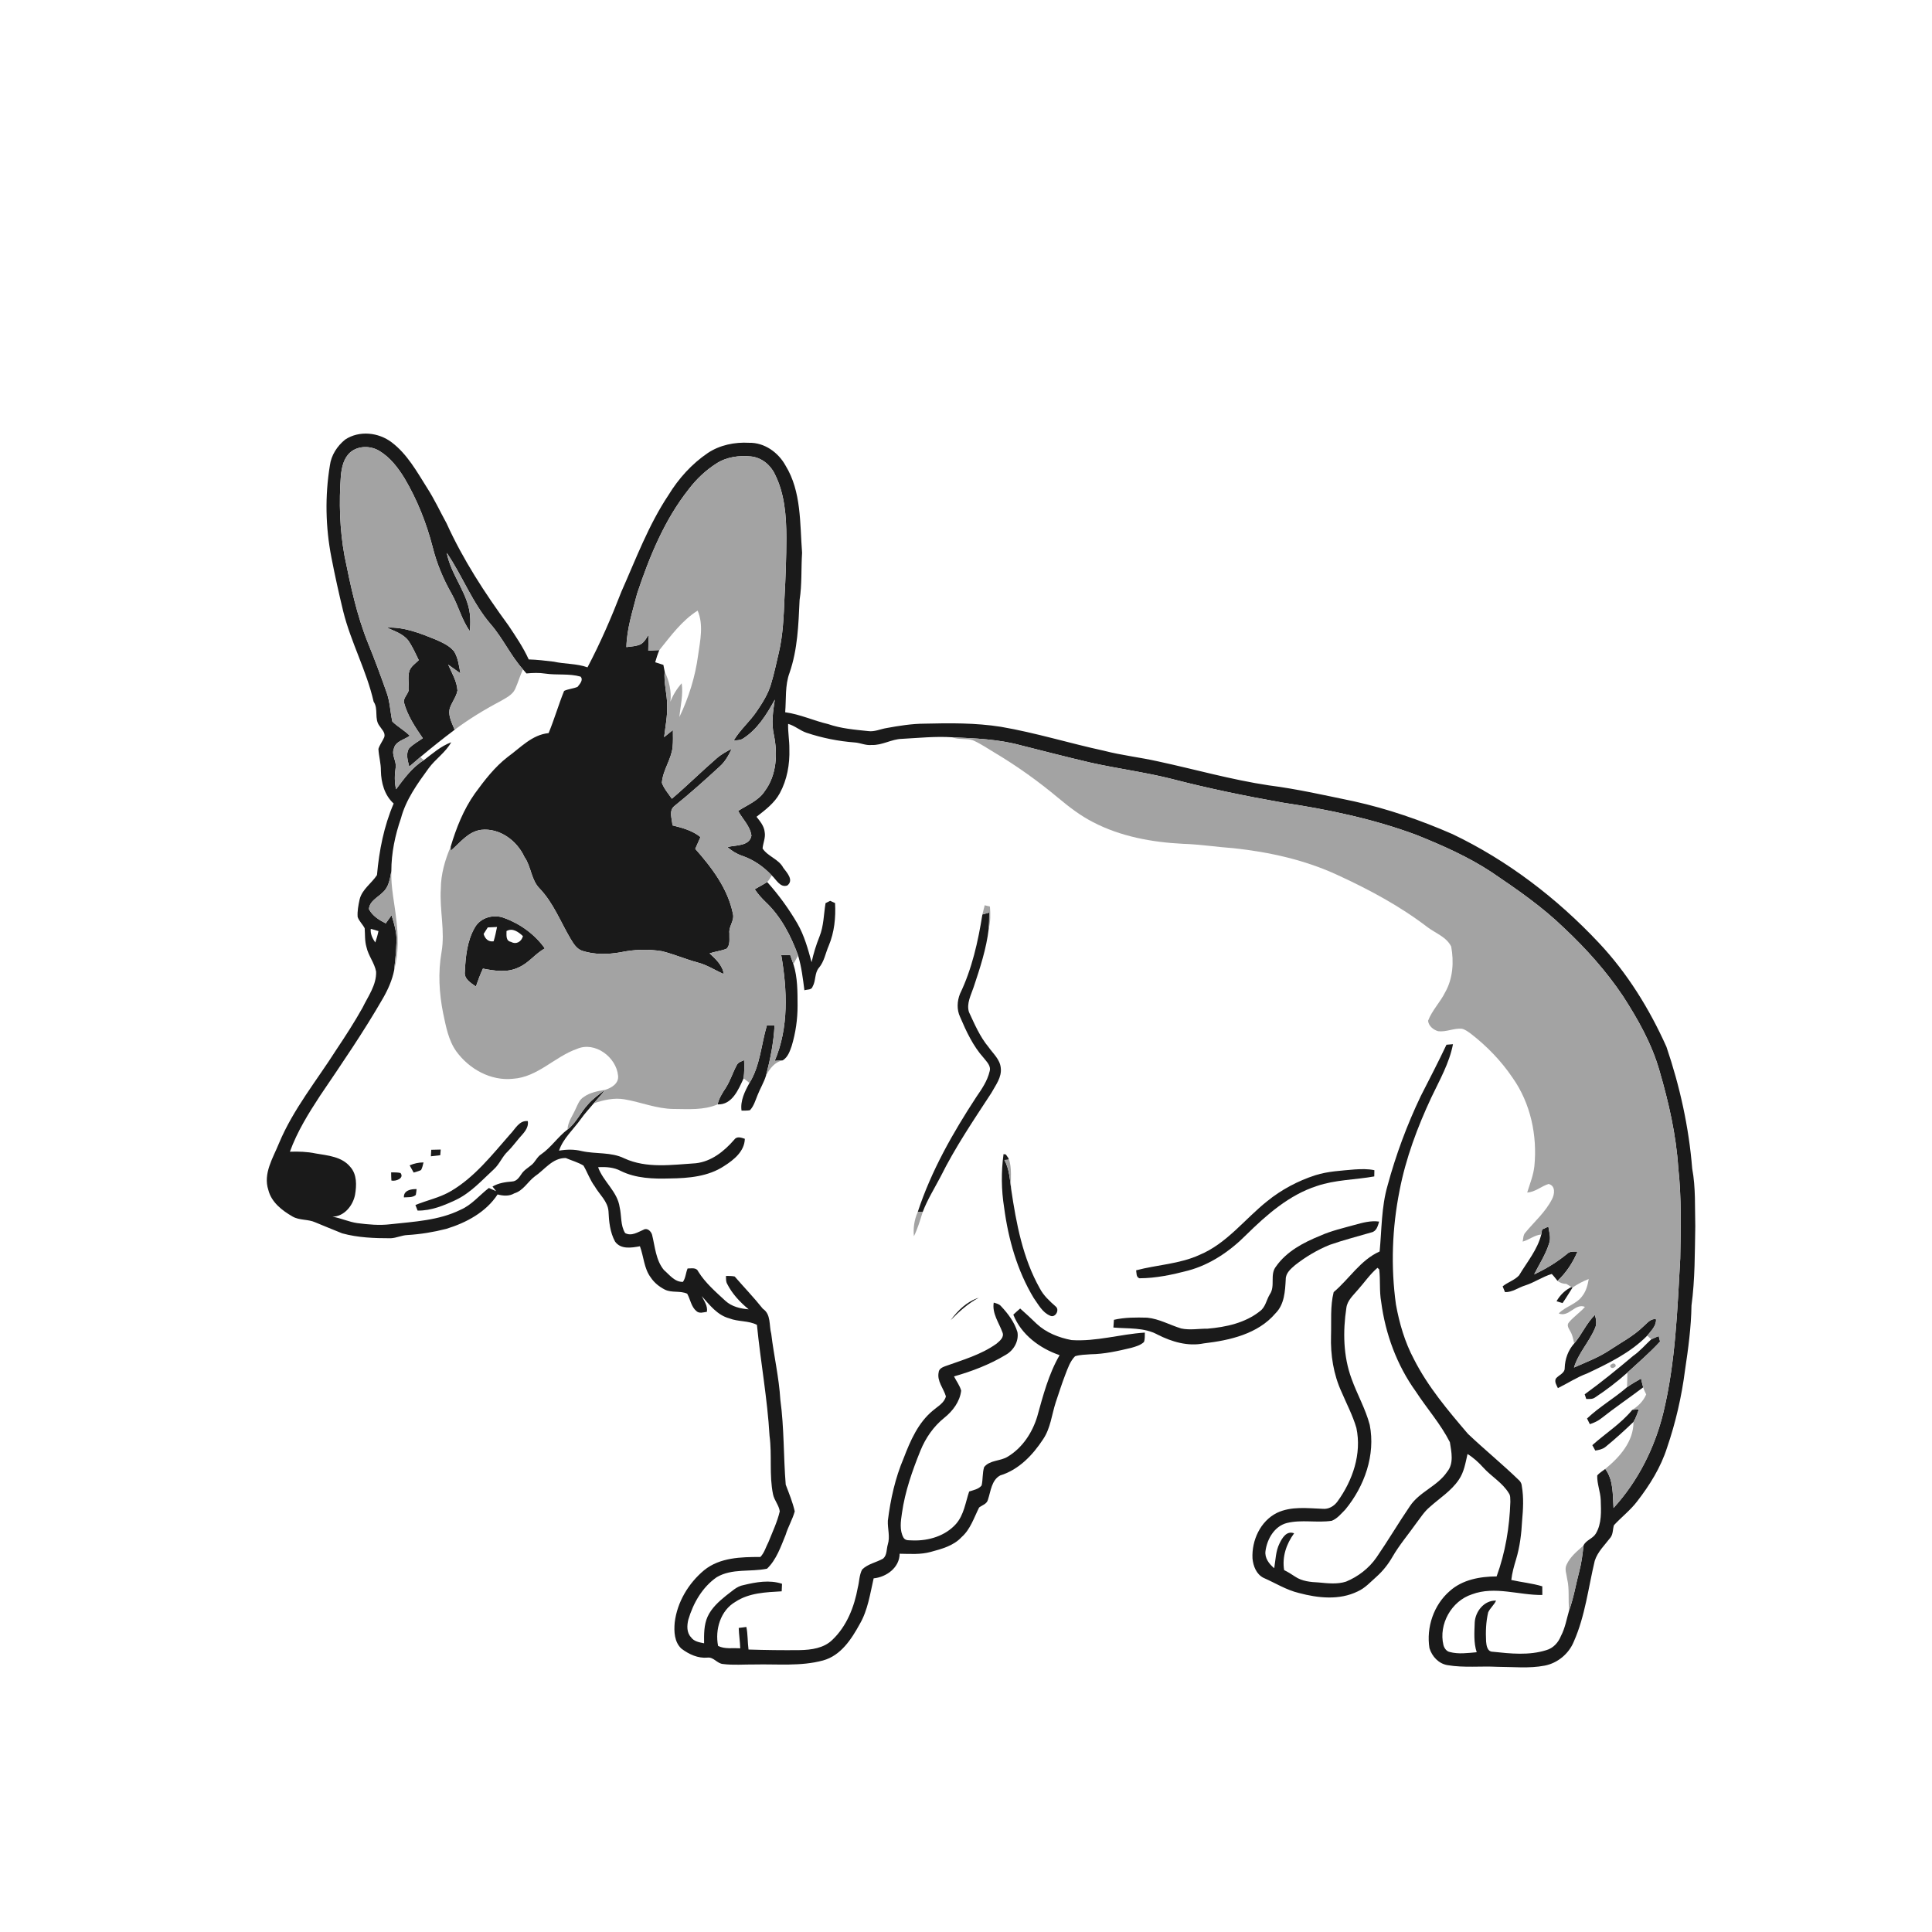
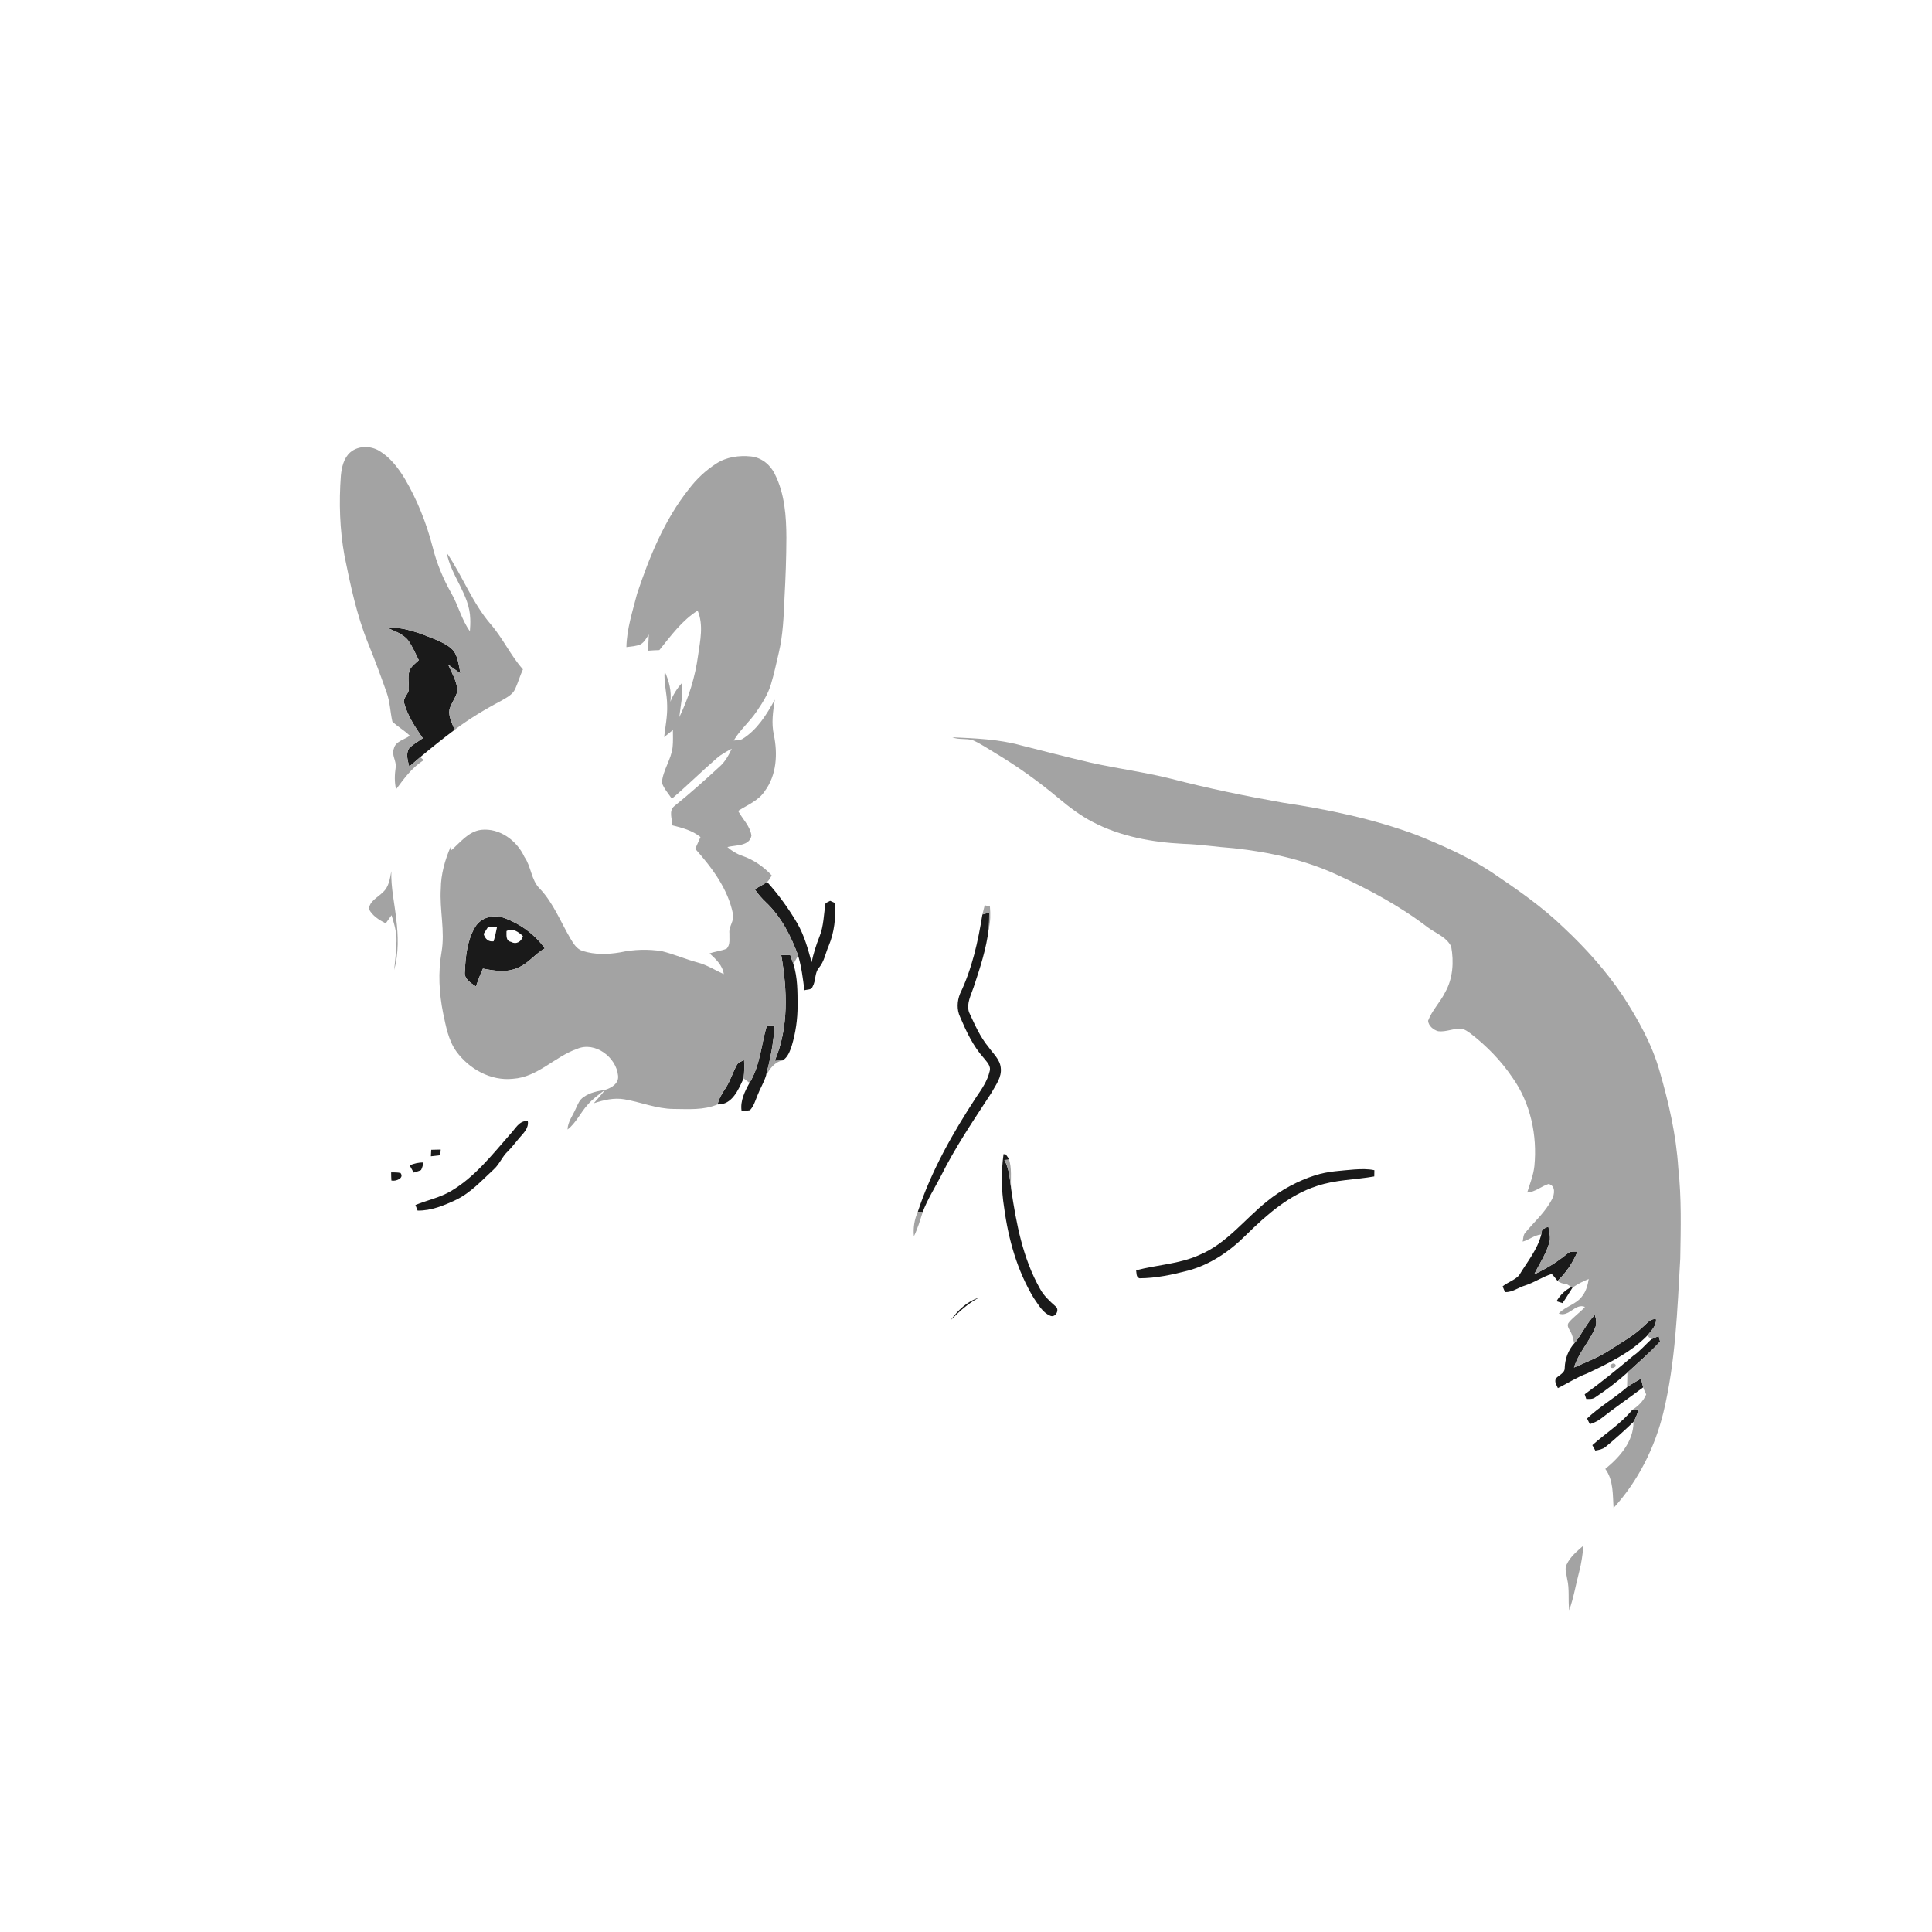
<svg xmlns="http://www.w3.org/2000/svg" width="1024pt" height="1024pt" viewBox="0 0 1024 1024" version="1.1">
  <g id="#ffffffff">
    <path fill="#ffffff" opacity="0" d=" M 0.00 0.00 L 1024.00 0.00 L 1024.00 1024.00 L 0.00 1024.00 L 0.00 0.00 M 182.97 232.96 C 178.73 236.39 175.54 241.25 174.84 246.73 C 172.18 262.87 172.53 279.51 175.67 295.56 C 177.52 305.10 179.63 314.61 181.92 324.06 C 185.98 340.44 194.29 355.44 198.03 371.91 C 200.72 375.84 198.21 381.01 201.16 384.77 C 202.28 386.57 204.40 388.31 203.68 390.69 C 202.78 392.83 201.27 394.69 200.57 396.93 C 200.76 400.80 201.92 404.57 201.88 408.48 C 201.99 414.82 203.79 421.51 208.65 425.89 C 203.49 437.89 200.95 450.84 199.81 463.79 C 196.96 468.21 191.93 471.32 190.61 476.69 C 189.95 479.74 189.33 482.87 189.56 486.01 C 190.35 488.26 192.20 489.90 193.29 492.00 C 193.54 495.33 193.27 498.74 194.24 501.98 C 195.24 506.59 198.50 510.36 199.35 515.00 C 199.57 522.13 195.09 528.02 192.13 534.15 C 187.87 541.76 183.13 549.09 178.28 556.34 C 167.90 572.68 155.43 587.88 147.90 605.88 C 144.74 613.72 139.33 621.99 142.24 630.76 C 143.89 637.28 149.53 641.60 155.07 644.79 C 158.78 646.91 163.26 646.12 167.09 647.86 C 171.82 649.88 176.62 651.73 181.37 653.70 C 189.72 655.99 198.45 656.31 207.06 656.30 C 210.12 656.17 212.95 654.70 216.02 654.59 C 222.94 654.17 229.82 653.05 236.53 651.32 C 247.07 648.11 257.57 642.51 263.73 633.08 C 266.70 633.86 269.88 634.13 272.63 632.48 C 277.39 631.04 279.69 626.35 283.45 623.51 C 288.72 619.96 292.80 613.67 299.86 613.78 C 302.98 615.12 306.33 616.00 309.25 617.78 C 311.36 621.37 312.69 625.38 315.19 628.75 C 317.68 633.11 322.10 636.66 322.51 641.95 C 322.74 647.42 323.33 653.18 325.99 658.05 C 329.02 662.34 334.74 661.35 339.17 660.55 C 341.22 666.01 341.30 672.27 344.90 677.07 C 346.74 679.87 349.45 682.04 352.43 683.54 C 356.13 685.35 360.51 683.98 364.22 685.69 C 365.91 688.69 366.32 692.57 369.08 694.88 C 370.64 696.38 372.82 695.53 374.67 695.29 C 375.18 692.13 373.24 689.60 371.92 686.95 C 376.08 691.60 380.17 697.07 386.53 698.75 C 391.21 700.62 396.82 699.89 401.19 702.21 C 403.12 721.84 406.75 741.30 407.87 761.02 C 409.26 771.32 407.61 781.84 409.73 792.06 C 410.40 795.24 412.86 797.81 413.29 801.03 C 411.99 806.65 409.44 811.91 407.33 817.26 C 405.93 819.92 405.13 823.05 403.00 825.23 C 392.78 825.23 381.58 825.46 373.22 832.23 C 364.92 839.13 358.89 849.16 357.61 859.97 C 357.16 864.76 357.41 870.38 361.22 873.86 C 365.17 876.81 369.95 879.05 375.00 878.57 C 378.23 878.18 380.03 881.66 383.11 881.95 C 388.70 882.67 394.38 882.15 400.00 882.21 C 412.07 881.94 424.43 883.27 436.21 880.08 C 445.63 877.51 451.26 868.85 455.68 860.79 C 459.99 853.39 461.16 844.78 463.05 836.56 C 469.85 835.89 476.77 830.86 476.83 823.51 C 482.31 823.59 487.92 824.04 493.28 822.55 C 499.15 820.97 505.42 819.31 509.68 814.68 C 514.38 810.53 516.22 804.40 518.96 798.99 C 520.64 797.73 523.11 797.15 523.65 794.81 C 525.14 790.34 525.54 784.48 530.13 782.01 C 539.98 779.02 547.43 771.17 552.91 762.77 C 556.81 756.98 557.44 749.85 559.53 743.36 C 561.21 738.45 562.73 733.49 564.61 728.66 C 565.95 725.21 567.15 721.53 569.80 718.84 C 572.44 717.99 575.28 718.02 578.03 717.79 C 585.33 717.70 592.50 716.08 599.57 714.39 C 601.93 713.72 604.44 713.03 606.29 711.33 C 606.94 709.73 606.70 707.96 606.79 706.30 C 593.78 707.12 581.05 711.15 567.94 710.27 C 561.21 708.98 554.46 706.36 549.41 701.60 C 546.58 698.84 543.66 696.16 540.71 693.54 C 539.47 694.59 538.27 695.68 537.08 696.79 C 541.24 707.38 551.10 714.67 561.61 718.26 C 555.77 728.33 552.82 739.78 549.72 750.91 C 547.11 759.41 541.86 767.42 534.13 772.06 C 530.24 774.52 524.68 773.77 521.62 777.57 C 520.63 780.73 521.02 784.12 520.28 787.33 C 518.65 789.33 515.98 789.76 513.67 790.53 C 511.72 796.36 510.91 802.91 506.72 807.70 C 501.08 814.06 492.25 816.72 483.95 816.46 C 482.22 816.29 480.03 816.80 478.93 815.09 C 476.65 811.11 477.42 806.25 478.06 801.94 C 479.68 790.49 483.54 779.52 487.86 768.85 C 490.59 762.15 494.81 756.03 500.47 751.49 C 504.97 747.89 508.76 742.91 509.44 737.06 C 508.69 734.32 506.90 732.04 505.65 729.53 C 515.18 726.80 524.56 723.25 533.06 718.10 C 537.26 715.76 540.09 710.90 539.27 706.04 C 537.68 700.78 534.30 696.27 530.58 692.32 C 529.61 691.13 528.08 690.83 526.70 690.42 C 525.75 696.17 529.46 701.02 531.31 706.15 C 532.42 708.71 529.91 710.72 528.17 712.19 C 520.02 718.03 510.23 720.79 500.91 724.14 C 499.46 724.68 497.64 725.55 497.52 727.31 C 496.50 732.02 500.11 735.83 501.35 740.10 C 500.51 743.61 497.06 745.36 494.54 747.55 C 486.66 753.99 482.50 763.61 478.95 772.89 C 474.47 783.41 471.98 794.69 470.58 806.01 C 470.38 810.20 471.86 814.44 470.56 818.58 C 469.80 821.07 470.22 824.20 468.09 826.08 C 464.46 828.15 460.00 828.85 456.96 831.87 C 455.39 834.79 455.48 838.29 454.65 841.46 C 452.80 851.67 448.81 861.91 441.15 869.17 C 436.65 873.59 430.00 874.47 423.97 874.59 C 414.89 874.70 405.81 874.57 396.73 874.29 C 396.20 870.31 396.40 866.26 395.59 862.32 C 394.58 862.45 392.55 862.71 391.54 862.84 C 391.65 866.45 392.24 870.03 392.34 873.65 C 388.45 873.35 384.19 874.20 380.60 872.37 C 378.89 863.73 381.86 853.56 389.84 848.97 C 397.08 844.20 405.94 843.92 414.31 843.43 C 414.36 842.08 414.42 840.76 414.49 839.44 C 407.90 837.25 400.72 838.53 394.13 840.12 C 390.37 840.76 387.72 843.64 384.75 845.78 C 380.94 848.87 377.14 852.30 375.05 856.84 C 373.05 861.27 373.14 866.22 373.18 870.98 C 370.67 870.48 367.81 870.03 366.25 867.77 C 363.89 865.28 364.07 861.53 364.83 858.44 C 367.41 849.69 372.27 841.20 379.89 835.94 C 387.98 831.16 397.76 833.27 406.54 831.44 C 411.54 826.65 413.83 819.76 416.41 813.50 C 417.70 809.22 420.05 805.35 421.23 801.05 C 420.13 796.17 418.19 791.52 416.45 786.89 C 415.23 771.92 415.65 756.82 413.60 741.91 C 412.90 730.14 410.17 718.64 408.78 706.96 C 407.55 702.44 408.76 696.65 404.34 693.68 C 399.62 687.76 394.36 682.29 389.40 676.57 C 387.89 676.24 386.33 676.31 384.80 676.26 C 384.81 677.66 384.68 679.14 385.39 680.44 C 388.07 685.77 392.24 690.20 396.81 693.97 C 392.39 693.62 387.85 692.55 384.49 689.48 C 379.31 684.68 373.85 680.01 370.09 673.95 C 369.08 671.61 366.45 672.35 364.44 672.32 C 363.46 674.62 363.43 677.36 361.96 679.42 C 357.63 679.57 354.84 675.68 351.87 673.11 C 347.56 667.89 347.19 660.75 345.61 654.43 C 345.09 652.65 343.12 650.63 341.15 651.75 C 338.09 653.04 334.71 655.38 331.34 653.56 C 328.79 649.47 329.51 644.38 328.43 639.85 C 327.26 631.51 319.74 626.30 317.00 618.64 C 321.10 618.39 325.40 618.66 329.09 620.66 C 337.12 624.59 346.23 624.87 354.99 624.61 C 364.88 624.49 375.38 623.63 383.85 617.99 C 388.96 614.75 394.64 610.19 394.77 603.58 C 392.82 602.94 390.54 602.06 389.11 604.11 C 383.84 610.19 377.06 615.64 368.78 616.55 C 356.19 617.34 342.80 619.43 330.91 613.96 C 323.88 610.49 315.82 611.75 308.36 610.10 C 304.40 609.10 300.29 609.16 296.29 609.88 C 298.53 603.24 304.00 598.61 307.92 593.02 C 309.99 590.10 312.44 587.49 314.73 584.75 C 319.96 583.02 325.49 581.70 331.02 582.67 C 339.70 584.16 348.03 587.69 356.94 587.77 C 364.76 587.81 372.97 588.53 380.34 585.35 C 388.04 585.72 391.46 577.38 394.12 571.54 C 395.16 572.34 396.21 573.15 397.25 573.97 C 394.79 578.40 392.28 583.45 393.03 588.65 C 394.51 588.61 396.01 588.73 397.48 588.44 C 399.54 586.27 400.35 583.30 401.46 580.60 C 402.84 577.02 404.90 573.73 406.02 570.05 C 408.01 566.43 410.52 562.90 414.84 562.02 C 417.57 560.38 418.62 557.23 419.61 554.40 C 421.69 547.48 422.75 540.27 422.73 533.04 C 422.70 525.67 422.79 518.11 420.52 511.02 C 421.31 509.48 422.15 507.97 423.03 506.49 C 424.82 512.48 425.56 518.68 426.35 524.87 C 427.84 524.36 430.17 524.79 430.71 522.90 C 432.50 519.80 431.67 515.75 434.04 512.95 C 436.89 509.62 437.53 505.17 439.24 501.26 C 442.24 494.15 443.02 486.29 442.60 478.64 C 441.95 478.34 440.65 477.76 440.00 477.46 C 439.39 477.77 438.17 478.38 437.56 478.69 C 436.57 484.62 436.63 490.79 434.33 496.44 C 432.57 500.84 431.16 505.36 430.16 510.00 C 428.24 502.96 426.29 495.82 422.62 489.46 C 418.05 481.62 412.69 474.25 406.63 467.49 C 407.65 466.49 408.29 465.19 409.04 464.00 C 411.41 466.10 413.49 470.68 417.30 469.32 C 420.90 466.48 417.07 462.52 415.17 459.96 C 412.73 455.30 406.98 453.99 404.18 449.70 C 404.44 446.78 405.85 443.97 405.30 441.00 C 404.99 437.81 402.86 435.32 400.97 432.91 C 405.58 429.32 410.48 425.67 413.31 420.42 C 417.18 413.29 418.64 405.06 418.38 397.00 C 418.44 392.54 417.58 388.13 417.72 383.67 C 421.26 384.63 424.02 387.23 427.48 388.38 C 435.74 391.14 444.35 392.87 453.03 393.52 C 456.05 393.73 458.89 395.21 461.97 394.85 C 467.57 395.12 472.43 391.77 477.97 391.61 C 486.88 391.13 495.82 390.18 504.75 390.78 C 508.21 392.23 512.09 391.21 515.60 392.35 C 519.68 394.10 523.32 396.67 527.13 398.91 C 539.05 406.01 550.36 414.11 561.00 423.01 C 566.71 427.76 572.64 432.33 579.28 435.73 C 593.96 443.39 610.60 446.42 627.02 447.24 C 636.01 447.51 644.91 448.94 653.88 449.57 C 672.85 451.61 691.78 455.79 709.14 463.88 C 725.76 471.53 742.02 480.25 756.58 491.41 C 760.87 494.64 766.66 496.61 769.16 501.68 C 770.66 509.79 770.10 518.67 765.94 525.98 C 763.34 531.24 758.99 535.50 756.91 541.02 C 757.17 543.77 759.73 545.87 762.26 546.56 C 766.50 547.10 770.55 544.88 774.79 545.25 C 776.48 545.62 777.91 546.70 779.31 547.69 C 787.94 554.32 795.63 562.23 801.72 571.27 C 811.22 584.72 814.85 601.74 813.26 618.00 C 812.75 622.87 810.88 627.42 809.45 632.06 C 813.71 631.84 816.89 628.72 820.80 627.53 C 824.57 628.49 824.02 632.93 822.57 635.64 C 819.10 642.45 813.21 647.55 808.40 653.37 C 807.28 654.67 807.38 656.48 807.05 658.08 C 810.47 657.15 813.30 654.61 816.90 654.31 C 814.91 662.37 809.32 668.95 805.13 675.99 C 802.76 678.56 799.13 679.57 796.43 681.80 C 796.74 682.56 797.37 684.09 797.69 684.86 C 801.62 684.97 804.79 682.39 808.42 681.30 C 813.30 679.74 817.56 676.69 822.46 675.23 C 823.57 676.36 824.52 677.63 825.52 678.90 C 826.86 679.94 828.47 680.50 830.18 680.47 C 831.08 681.03 831.97 681.61 832.91 682.14 C 829.55 683.75 826.83 686.47 824.99 689.69 C 825.79 689.94 827.37 690.43 828.17 690.67 C 830.07 688.01 831.69 685.17 833.47 682.43 C 836.16 680.62 839.01 679.04 842.06 677.92 C 841.52 681.03 840.73 684.21 838.76 686.76 C 835.68 691.27 829.84 692.33 826.14 696.16 C 831.49 698.43 834.90 690.52 840.05 692.68 C 837.50 695.67 834.12 697.80 831.63 700.81 C 830.15 702.36 831.49 704.17 832.31 705.66 C 833.48 707.61 833.88 709.87 834.33 712.08 C 831.14 715.68 829.48 720.26 829.33 725.05 C 829.42 727.89 826.14 728.77 824.62 730.70 C 823.80 732.46 825.01 734.16 825.72 735.73 C 830.89 733.21 835.70 729.98 841.13 727.99 C 852.49 722.64 864.17 716.99 873.07 707.92 C 873.77 708.55 874.49 709.20 875.21 709.86 C 872.02 712.78 869.21 716.14 865.62 718.63 C 857.25 725.67 848.79 732.60 839.92 739.01 C 840.12 739.63 840.53 740.86 840.74 741.47 C 842.39 741.48 844.19 741.70 845.58 740.56 C 851.53 736.64 857.22 732.27 862.54 727.52 C 862.53 730.08 862.45 732.65 862.37 735.23 C 855.59 741.13 847.69 745.64 841.16 751.83 C 841.53 752.58 842.28 754.09 842.65 754.84 C 844.82 754.13 846.93 753.18 848.73 751.74 C 855.96 746.04 863.58 740.87 870.92 735.32 C 871.32 736.61 871.92 737.84 872.51 739.07 C 871.05 742.56 868.34 745.26 865.16 747.23 C 859.15 754.58 850.98 759.67 843.96 765.96 C 844.48 766.91 845.00 767.87 845.54 768.83 C 847.42 768.51 849.40 768.15 850.93 766.90 C 856.06 762.71 860.98 758.24 865.77 753.65 C 865.88 763.99 858.41 772.37 850.83 778.55 C 849.40 779.70 847.73 780.60 846.56 782.05 C 846.42 786.45 848.25 790.61 848.42 794.99 C 848.61 801.00 849.03 807.47 845.81 812.85 C 844.24 815.52 840.53 816.33 839.30 819.15 C 835.95 822.13 832.26 825.06 830.35 829.24 C 829.09 831.66 830.35 834.36 830.63 836.87 C 831.94 842.31 831.04 847.93 831.70 853.44 C 830.35 858.04 829.58 862.86 827.31 867.15 C 825.91 870.63 823.23 873.59 819.54 874.62 C 810.41 877.51 800.57 876.46 791.20 875.46 C 788.36 875.48 787.84 872.25 787.66 870.06 C 787.39 864.89 787.57 859.65 788.76 854.60 C 789.79 852.30 791.91 850.67 792.95 848.36 C 786.69 848.10 781.94 854.08 781.63 859.95 C 781.45 865.20 781.02 870.63 782.68 875.72 C 777.92 876.13 773.03 876.85 768.34 875.58 C 766.60 875.19 765.49 873.53 765.05 871.92 C 762.41 860.85 769.32 848.56 780.16 845.03 C 792.30 840.47 805.06 845.55 817.47 845.37 C 817.46 843.83 817.45 842.30 817.44 840.78 C 812.07 839.16 806.47 838.64 801.02 837.42 C 801.43 833.67 802.47 830.05 803.56 826.45 C 805.56 819.80 806.40 812.86 806.75 805.95 C 807.29 799.92 807.66 793.79 806.61 787.79 C 806.54 786.61 806.12 785.61 805.33 784.77 C 796.51 776.20 786.95 768.42 778.03 759.96 C 767.47 747.59 756.83 735.02 749.43 720.43 C 744.59 711.37 741.71 701.49 739.88 691.42 C 737.10 671.38 737.84 650.88 741.79 631.05 C 745.09 613.93 751.26 597.45 758.63 581.69 C 762.98 572.52 768.18 563.52 770.11 553.44 C 768.95 553.53 767.80 553.62 766.66 553.73 C 762.32 562.89 757.66 571.90 753.04 580.93 C 745.76 596.17 739.84 612.08 735.43 628.39 C 732.14 639.74 732.36 651.64 731.24 663.31 C 721.03 667.87 715.16 677.85 706.87 684.85 C 704.97 692.40 705.72 700.29 705.47 708.00 C 705.16 718.17 706.78 728.51 711.06 737.79 C 713.74 744.10 716.98 750.21 718.91 756.82 C 721.83 770.55 716.94 784.72 708.89 795.82 C 707.08 798.31 704.19 800.03 701.03 799.70 C 692.96 799.41 684.37 798.24 676.81 801.85 C 667.99 806.24 663.36 816.49 663.85 826.05 C 664.24 830.06 665.86 834.30 669.63 836.26 C 675.89 838.99 681.74 842.72 688.45 844.32 C 698.54 847.02 709.92 848.25 719.61 843.48 C 723.55 841.72 726.45 838.43 729.63 835.63 C 732.98 832.63 735.79 829.07 738.03 825.17 C 741.65 818.91 746.36 813.39 750.53 807.50 C 752.83 804.50 754.85 801.22 757.78 798.77 C 763.02 794.05 769.23 790.22 773.21 784.27 C 776.00 780.25 776.74 775.31 777.82 770.65 C 780.96 772.59 783.70 775.10 786.17 777.84 C 790.46 782.61 796.37 785.85 799.73 791.46 C 800.68 792.74 800.41 794.44 800.52 795.95 C 800.09 809.41 797.87 822.85 793.24 835.53 C 784.45 835.58 775.11 837.23 768.37 843.31 C 759.89 850.64 755.87 862.57 757.65 873.57 C 759.01 877.98 762.51 881.78 767.20 882.56 C 775.92 884.04 784.81 882.99 793.61 883.44 C 801.98 883.46 810.45 884.41 818.75 882.81 C 825.61 881.47 831.54 876.50 834.17 870.04 C 840.18 856.47 841.82 841.56 845.25 827.25 C 846.81 822.37 850.69 818.78 853.70 814.78 C 855.02 812.92 854.75 810.48 855.42 808.39 C 859.41 804.07 864.17 800.45 867.74 795.73 C 874.39 787.15 880.25 777.74 883.56 767.34 C 888.13 753.99 891.32 740.17 893.10 726.18 C 894.81 714.84 896.35 703.44 896.52 691.97 C 898.41 678.07 898.27 664.00 898.53 650.00 C 898.27 639.78 898.80 629.48 896.90 619.37 C 895.15 597.39 890.34 575.70 883.25 554.84 C 874.24 534.73 862.50 515.71 847.35 499.64 C 825.21 476.09 799.07 456.06 769.86 442.10 C 753.02 434.73 735.55 428.69 717.58 424.71 C 702.59 421.61 687.64 418.19 672.44 416.25 C 652.61 413.27 633.30 407.75 613.73 403.54 C 604.23 401.40 594.52 400.35 585.09 397.90 C 566.83 393.95 548.94 388.37 530.51 385.22 C 517.09 383.10 503.46 383.22 489.91 383.56 C 483.20 383.60 476.55 384.67 469.96 385.87 C 466.66 386.39 463.49 387.99 460.09 387.49 C 452.98 386.74 445.77 386.16 438.96 383.79 C 431.26 382.00 424.03 378.57 416.16 377.51 C 416.76 370.54 415.99 363.30 418.47 356.62 C 422.78 344.22 423.20 330.98 423.80 318.00 C 425.11 309.72 424.57 301.33 425.12 293.00 C 423.91 277.43 424.84 260.56 416.34 246.74 C 412.53 239.80 405.15 234.50 397.03 234.69 C 389.42 234.26 381.54 235.84 375.13 240.12 C 366.65 245.87 359.66 253.63 354.33 262.36 C 343.75 278.22 337.09 296.18 329.39 313.50 C 324.08 327.20 318.25 340.71 311.39 353.70 C 305.63 351.64 299.43 352.02 293.53 350.70 C 289.11 350.17 284.68 349.64 280.23 349.51 C 277.32 343.10 273.37 337.30 269.48 331.47 C 257.01 314.45 245.42 296.63 236.69 277.37 C 233.25 271.11 230.26 264.61 226.38 258.60 C 220.95 249.99 215.86 240.69 207.59 234.44 C 200.62 229.14 190.43 228.05 182.97 232.96 M 521.91 479.81 C 521.48 481.43 521.07 483.06 520.69 484.70 C 518.39 499.07 515.18 513.52 508.83 526.71 C 507.27 530.60 507.04 535.13 508.86 538.98 C 512.13 546.66 515.72 554.40 521.34 560.67 C 522.94 562.74 525.41 564.93 524.52 567.84 C 523.36 572.85 520.38 577.21 517.49 581.39 C 504.99 600.50 493.58 620.57 486.43 642.35 C 484.62 646.40 483.95 650.83 484.39 655.25 C 486.40 651.15 487.69 646.76 489.04 642.41 C 491.52 635.84 495.29 629.87 498.53 623.66 C 506.22 608.17 515.95 593.82 525.39 579.36 C 527.67 575.20 531.07 570.99 530.42 565.94 C 529.99 561.50 526.39 558.45 523.97 555.01 C 519.38 549.49 516.55 542.84 513.56 536.40 C 512.16 531.86 514.68 527.36 516.08 523.13 C 519.44 513.04 522.81 502.85 524.05 492.24 C 525.05 488.40 524.98 484.41 524.68 480.49 C 523.99 480.32 522.60 479.98 521.91 479.81 M 531.90 611.70 C 530.61 621.13 530.71 630.64 532.21 640.03 C 534.43 656.81 539.14 673.50 547.95 688.07 C 550.40 691.46 552.47 695.61 556.54 697.32 C 559.24 698.74 561.79 694.35 559.59 692.51 C 556.41 689.68 553.16 686.78 551.16 682.95 C 542.08 666.87 538.62 648.39 535.95 630.34 C 535.43 624.91 536.58 619.21 534.59 614.01 C 534.10 613.29 533.62 612.58 533.12 611.89 C 532.82 611.85 532.21 611.75 531.90 611.70 M 697.08 622.92 C 687.86 625.92 679.17 630.54 671.64 636.65 C 659.73 646.13 650.23 659.07 635.84 665.09 C 625.21 669.99 613.31 670.33 602.17 673.29 C 602.46 674.77 602.09 676.89 603.93 677.51 C 612.67 677.49 621.30 675.64 629.72 673.44 C 641.56 670.25 651.94 663.13 660.51 654.51 C 671.36 643.86 683.19 633.39 697.92 628.62 C 707.75 625.26 718.26 625.34 728.39 623.53 C 728.40 622.42 728.42 621.32 728.45 620.23 C 725.01 619.49 721.48 619.62 717.99 619.83 C 710.98 620.48 703.84 620.77 697.08 622.92 M 718.00 649.21 C 711.87 650.93 705.61 652.33 699.78 654.94 C 690.94 658.52 681.93 663.24 676.33 671.24 C 672.85 675.57 676.13 681.61 672.99 686.07 C 671.23 688.98 670.76 692.76 667.87 694.89 C 660.02 701.20 649.80 703.39 639.99 704.23 C 635.35 704.18 630.65 705.11 626.07 704.12 C 620.04 702.29 614.38 699.01 608.02 698.39 C 602.14 698.24 596.18 698.19 590.41 699.53 C 590.30 700.89 590.21 702.25 590.12 703.62 C 597.98 704.31 606.39 703.46 613.55 707.38 C 621.04 711.18 629.60 713.74 638.04 712.02 C 651.74 710.42 666.70 707.08 676.05 696.07 C 680.80 691.34 681.13 684.31 681.47 678.03 C 681.45 674.73 684.18 672.46 686.47 670.50 C 692.04 666.13 698.20 662.47 704.76 659.80 C 712.03 657.25 719.51 655.37 726.89 653.19 C 729.60 652.62 730.29 649.76 730.97 647.47 C 726.56 646.83 722.21 648.06 718.00 649.21 M 503.86 699.73 C 508.34 695.18 513.08 690.85 518.76 687.83 C 512.48 689.82 507.67 694.54 503.86 699.73 M 854.29 723.01 C 852.36 723.76 854.10 725.89 855.52 724.76 C 857.46 724.05 855.67 721.84 854.29 723.01 Z" />
    <path fill="#ffffff" opacity="0" d=" M 349.47 344.56 C 355.55 337.02 361.45 328.86 369.77 323.64 C 372.99 331.22 371.11 339.55 370.00 347.37 C 368.49 358.71 365.03 369.77 360.08 380.07 C 360.66 374.11 362.19 368.17 361.31 362.15 C 358.74 365.04 356.68 368.36 355.31 371.98 C 356.02 366.38 354.64 360.90 352.28 355.86 C 352.04 354.70 351.82 353.55 351.60 352.40 C 350.16 351.92 348.71 351.46 347.27 351.01 C 347.89 348.82 348.57 346.65 349.47 344.56 Z" />
    <path fill="#ffffff" opacity="0" d=" M 273.04 365.20 C 274.58 361.79 275.61 358.17 277.17 354.77 C 277.63 355.31 278.56 356.40 279.02 356.94 C 282.34 356.64 285.69 356.50 289.00 357.02 C 295.20 357.94 301.62 356.88 307.70 358.62 C 309.38 360.39 307.24 362.60 306.11 364.06 C 303.81 365.02 301.25 365.14 298.99 366.19 C 296.02 373.54 293.81 381.21 290.78 388.56 C 281.94 389.43 275.91 396.28 269.13 401.17 C 262.19 406.53 256.80 413.56 251.67 420.60 C 245.66 429.10 241.81 438.88 238.85 448.80 C 235.84 455.83 233.70 463.29 233.64 470.99 C 232.91 482.25 235.98 493.50 234.01 504.72 C 232.14 515.42 232.74 526.40 234.87 537.01 C 236.36 543.96 237.62 551.27 241.81 557.19 C 248.61 566.57 260.09 573.04 271.90 571.77 C 284.97 570.92 293.99 560.05 305.85 555.92 C 315.40 551.80 326.68 560.36 327.59 570.13 C 328.08 574.27 324.09 576.63 320.68 577.65 C 316.75 578.31 312.66 579.04 309.36 581.45 C 307.07 582.85 306.18 585.50 305.08 587.80 C 303.53 591.37 300.93 594.60 300.81 598.66 C 295.68 602.54 292.15 608.12 286.84 611.79 C 284.55 613.23 283.67 616.01 281.52 617.60 C 279.69 619.08 277.59 620.32 276.31 622.36 C 275.14 624.10 273.82 626.08 271.49 626.21 C 267.87 626.51 264.23 627.00 261.04 628.90 C 261.67 629.71 262.31 630.53 262.97 631.35 C 261.69 630.75 260.40 630.19 259.11 629.65 C 254.08 633.50 250.00 638.70 244.05 641.23 C 232.53 646.91 219.48 647.48 206.95 648.87 C 201.10 649.58 195.20 649.03 189.39 648.28 C 184.88 647.64 180.71 645.63 176.23 644.87 C 182.42 644.79 187.06 639.01 188.17 633.31 C 189.03 628.29 189.27 622.46 185.61 618.43 C 181.18 613.03 173.74 612.45 167.34 611.36 C 162.84 610.41 158.23 610.28 153.65 610.43 C 157.51 599.78 163.52 590.11 169.69 580.69 C 181.17 563.73 192.79 546.83 203.00 529.07 C 205.67 524.43 207.87 519.46 208.92 514.19 C 211.35 505.30 211.11 495.97 209.99 486.90 C 209.09 478.52 207.12 470.22 207.42 461.73 C 207.41 452.16 209.39 442.73 212.51 433.72 C 215.14 423.80 221.25 415.37 227.20 407.19 C 230.81 402.27 236.16 398.81 239.16 393.41 C 233.67 395.48 229.23 399.41 224.62 402.92 C 224.00 402.36 223.38 401.81 222.77 401.27 C 228.71 396.29 234.77 391.45 240.97 386.79 C 248.69 381.03 256.93 376.01 265.45 371.53 C 268.26 369.85 271.60 368.33 273.04 365.20 M 270.27 601.30 C 260.80 612.09 251.68 623.80 239.15 631.22 C 233.26 634.75 226.47 636.11 220.18 638.67 C 220.47 639.41 221.04 640.89 221.33 641.63 C 228.58 641.77 235.43 638.90 241.87 635.86 C 249.67 632.05 255.49 625.51 261.77 619.72 C 264.80 616.98 266.20 612.96 269.19 610.20 C 271.39 608.04 273.19 605.53 275.20 603.20 C 277.42 600.63 280.36 597.97 279.74 594.21 C 275.13 593.70 273.05 598.53 270.27 601.30 M 228.57 609.41 C 228.50 610.55 228.44 611.70 228.38 612.86 C 230.04 612.71 231.70 612.50 233.35 612.29 C 233.43 611.28 233.51 610.28 233.59 609.29 C 231.92 609.29 230.24 609.33 228.57 609.41 M 217.12 617.66 C 217.82 618.94 218.53 620.21 219.26 621.49 C 220.56 621.06 221.93 620.78 223.16 620.15 C 223.89 618.91 224.11 617.47 224.47 616.11 C 221.93 616.11 219.45 616.66 217.12 617.66 M 207.31 621.38 C 207.31 622.81 207.36 624.26 207.45 625.71 C 209.73 626.27 214.44 624.49 212.28 621.71 C 210.65 621.34 208.97 621.40 207.31 621.38 M 214.08 634.64 C 216.20 634.49 218.62 634.83 220.38 633.36 C 220.57 632.32 220.71 631.29 220.80 630.25 C 217.91 630.14 213.83 630.93 214.08 634.64 Z" />
    <path fill="#ffffff" opacity="0" d=" M 258.53 491.55 C 260.16 491.46 261.80 491.38 263.44 491.32 C 262.94 493.87 262.39 496.41 261.63 498.91 C 258.84 499.33 257.07 497.56 256.33 495.01 C 257.06 493.85 257.79 492.70 258.53 491.55 Z" />
    <path fill="#ffffff" opacity="0" d=" M 196.50 492.33 C 197.88 492.65 199.24 493.06 200.59 493.50 C 200.19 495.55 199.58 497.55 198.90 499.53 C 197.42 497.39 196.24 494.99 196.50 492.33 Z" />
    <path fill="#ffffff" opacity="0" d=" M 268.46 493.48 C 271.68 491.62 274.85 494.00 277.17 496.16 C 276.41 499.07 273.68 500.79 270.84 499.21 C 267.97 498.69 268.49 495.65 268.46 493.48 Z" />
    <path fill="#ffffff" opacity="0" d=" M 719.67 683.66 C 723.16 679.77 726.10 675.38 730.10 671.97 C 730.33 672.19 730.79 672.62 731.02 672.83 C 731.70 678.54 731.02 684.36 732.06 690.04 C 734.28 707.02 740.38 723.60 750.42 737.53 C 756.30 746.57 763.59 754.74 768.47 764.39 C 769.28 769.55 770.69 775.65 767.02 780.08 C 761.92 787.72 752.34 790.64 747.27 798.31 C 741.17 807.24 735.68 816.60 729.54 825.51 C 725.58 831.22 719.83 835.65 713.43 838.29 C 708.75 839.79 703.75 839.19 698.96 838.74 C 694.65 838.54 690.07 838.12 686.41 835.62 C 684.54 834.36 682.63 833.18 680.62 832.19 C 679.46 825.20 681.79 818.29 685.91 812.69 C 681.95 811.16 679.62 815.06 678.16 818.08 C 676.13 822.15 676.11 826.79 675.36 831.19 C 672.67 828.94 670.21 825.80 670.74 822.07 C 671.59 815.72 675.48 808.92 682.05 807.23 C 689.86 805.30 697.98 807.23 705.86 806.05 C 708.84 804.87 710.87 802.26 713.07 800.06 C 723.21 787.74 729.11 771.19 725.99 755.22 C 723.76 746.71 719.30 739.02 716.35 730.77 C 711.93 718.82 711.71 705.68 713.60 693.21 C 714.10 689.22 717.26 686.56 719.67 683.66 Z" />
  </g>
  <g id="#1a1a1aff">
-     <path fill="#1a1a1a" opacity="1.00" d=" M 182.97 232.96 C 190.43 228.05 200.62 229.14 207.59 234.44 C 215.86 240.69 220.95 249.99 226.38 258.60 C 230.26 264.61 233.25 271.11 236.69 277.37 C 245.42 296.63 257.01 314.45 269.48 331.47 C 273.37 337.30 277.32 343.10 280.23 349.51 C 284.68 349.64 289.11 350.17 293.53 350.70 C 299.43 352.02 305.63 351.64 311.39 353.70 C 318.25 340.71 324.08 327.20 329.39 313.50 C 337.09 296.18 343.75 278.22 354.33 262.36 C 359.66 253.63 366.65 245.87 375.13 240.12 C 381.54 235.84 389.42 234.26 397.03 234.69 C 405.15 234.50 412.53 239.80 416.34 246.74 C 424.84 260.56 423.91 277.43 425.12 293.00 C 424.57 301.33 425.11 309.72 423.80 318.00 C 423.20 330.98 422.78 344.22 418.47 356.62 C 415.99 363.30 416.76 370.54 416.16 377.51 C 424.03 378.57 431.26 382.00 438.96 383.79 C 445.77 386.16 452.98 386.74 460.09 387.49 C 463.49 387.99 466.66 386.39 469.96 385.87 C 476.55 384.67 483.20 383.60 489.91 383.56 C 503.46 383.22 517.09 383.10 530.51 385.22 C 548.94 388.37 566.83 393.95 585.09 397.90 C 594.52 400.35 604.23 401.40 613.73 403.54 C 633.30 407.75 652.61 413.27 672.44 416.25 C 687.64 418.19 702.59 421.61 717.58 424.71 C 735.55 428.69 753.02 434.73 769.86 442.10 C 799.07 456.06 825.21 476.09 847.35 499.64 C 862.50 515.71 874.24 534.73 883.25 554.84 C 890.34 575.70 895.15 597.39 896.90 619.37 C 898.80 629.48 898.27 639.78 898.53 650.00 C 898.27 664.00 898.41 678.07 896.52 691.97 C 896.35 703.44 894.81 714.84 893.10 726.18 C 891.32 740.17 888.13 753.99 883.56 767.34 C 880.25 777.74 874.39 787.15 867.74 795.73 C 864.17 800.45 859.41 804.07 855.42 808.39 C 854.75 810.48 855.02 812.92 853.70 814.78 C 850.69 818.78 846.81 822.37 845.25 827.25 C 841.82 841.56 840.18 856.47 834.17 870.04 C 831.54 876.50 825.61 881.47 818.75 882.81 C 810.45 884.41 801.98 883.46 793.61 883.44 C 784.81 882.99 775.92 884.04 767.20 882.56 C 762.51 881.78 759.01 877.98 757.65 873.57 C 755.87 862.57 759.89 850.64 768.37 843.31 C 775.11 837.23 784.45 835.58 793.24 835.53 C 797.87 822.85 800.09 809.41 800.52 795.95 C 800.41 794.44 800.68 792.74 799.73 791.46 C 796.37 785.85 790.46 782.61 786.17 777.84 C 783.70 775.10 780.96 772.59 777.82 770.65 C 776.74 775.31 776.00 780.25 773.21 784.27 C 769.23 790.22 763.02 794.05 757.78 798.77 C 754.85 801.22 752.83 804.50 750.53 807.50 C 746.36 813.39 741.65 818.91 738.03 825.17 C 735.79 829.07 732.98 832.63 729.63 835.63 C 726.45 838.43 723.55 841.72 719.61 843.48 C 709.92 848.25 698.54 847.02 688.45 844.32 C 681.74 842.72 675.89 838.99 669.63 836.26 C 665.86 834.30 664.24 830.06 663.85 826.05 C 663.36 816.49 667.99 806.24 676.81 801.85 C 684.37 798.24 692.96 799.41 701.03 799.70 C 704.19 800.03 707.08 798.31 708.89 795.82 C 716.94 784.72 721.83 770.55 718.91 756.82 C 716.98 750.21 713.74 744.10 711.06 737.79 C 706.78 728.51 705.16 718.17 705.47 708.00 C 705.72 700.29 704.97 692.40 706.87 684.85 C 715.16 677.85 721.03 667.87 731.24 663.31 C 732.36 651.64 732.14 639.74 735.43 628.39 C 739.84 612.08 745.76 596.17 753.04 580.93 C 757.66 571.90 762.32 562.89 766.66 553.73 C 767.80 553.62 768.95 553.53 770.11 553.44 C 768.18 563.52 762.98 572.52 758.63 581.69 C 751.26 597.45 745.09 613.93 741.79 631.05 C 737.84 650.88 737.10 671.38 739.88 691.42 C 741.71 701.49 744.59 711.37 749.43 720.43 C 756.83 735.02 767.47 747.59 778.03 759.96 C 786.95 768.42 796.51 776.20 805.33 784.77 C 806.12 785.61 806.54 786.61 806.61 787.79 C 807.66 793.79 807.29 799.92 806.75 805.95 C 806.40 812.86 805.56 819.80 803.56 826.45 C 802.47 830.05 801.43 833.67 801.02 837.42 C 806.47 838.64 812.07 839.16 817.44 840.78 C 817.45 842.30 817.46 843.83 817.47 845.37 C 805.06 845.55 792.30 840.47 780.16 845.03 C 769.32 848.56 762.41 860.85 765.05 871.92 C 765.49 873.53 766.60 875.19 768.34 875.58 C 773.03 876.85 777.92 876.13 782.68 875.72 C 781.02 870.63 781.45 865.20 781.63 859.95 C 781.94 854.08 786.69 848.10 792.95 848.36 C 791.91 850.67 789.79 852.30 788.76 854.60 C 787.57 859.65 787.39 864.89 787.66 870.06 C 787.84 872.25 788.36 875.48 791.20 875.46 C 800.57 876.46 810.41 877.51 819.54 874.62 C 823.23 873.59 825.91 870.63 827.31 867.15 C 829.58 862.86 830.35 858.04 831.70 853.44 C 834.11 846.80 835.20 839.79 837.01 832.99 C 838.22 828.45 838.81 823.80 839.30 819.15 C 840.53 816.33 844.24 815.52 845.81 812.85 C 849.03 807.47 848.61 801.00 848.42 794.99 C 848.25 790.61 846.42 786.45 846.56 782.05 C 847.73 780.60 849.40 779.70 850.83 778.55 C 855.25 784.50 854.73 792.25 855.21 799.26 C 868.21 785.03 877.08 767.32 881.63 748.65 C 888.07 721.94 889.02 694.37 890.56 667.06 C 890.85 651.05 891.27 634.99 889.52 619.05 C 888.40 601.54 884.46 584.35 879.57 567.55 C 875.51 553.27 868.17 540.22 860.14 527.84 C 851.29 514.66 840.63 502.76 829.07 491.92 C 817.43 480.61 804.04 471.38 790.65 462.32 C 778.17 454.08 764.41 448.02 750.58 442.47 C 727.78 434.01 703.84 429.00 679.84 425.41 C 659.95 421.90 640.14 417.80 620.58 412.73 C 606.46 409.20 592.00 407.35 577.81 404.16 C 565.49 401.28 553.25 398.11 540.99 395.02 C 529.18 391.78 516.90 391.33 504.75 390.78 C 495.82 390.18 486.88 391.13 477.97 391.61 C 472.43 391.77 467.57 395.12 461.97 394.85 C 458.89 395.21 456.05 393.73 453.03 393.52 C 444.35 392.87 435.74 391.14 427.48 388.38 C 424.02 387.23 421.26 384.63 417.72 383.67 C 417.58 388.13 418.44 392.54 418.38 397.00 C 418.64 405.06 417.18 413.29 413.31 420.42 C 410.48 425.67 405.58 429.32 400.97 432.91 C 402.86 435.32 404.99 437.81 405.30 441.00 C 405.85 443.97 404.44 446.78 404.18 449.70 C 406.98 453.99 412.73 455.30 415.17 459.96 C 417.07 462.52 420.90 466.48 417.30 469.32 C 413.49 470.68 411.41 466.10 409.04 464.00 C 404.74 459.35 399.37 455.65 393.36 453.59 C 390.45 452.61 387.83 450.98 385.53 448.96 C 389.85 447.82 397.20 448.64 398.27 442.93 C 397.63 437.85 393.56 434.15 391.22 429.81 C 396.12 426.62 402.01 424.42 405.33 419.32 C 411.68 410.82 412.24 399.52 410.16 389.46 C 408.76 383.28 409.71 376.98 410.67 370.82 C 406.34 378.72 401.38 386.76 393.55 391.64 C 392.13 392.43 390.45 392.32 388.88 392.50 C 392.22 386.80 397.38 382.51 401.05 377.05 C 404.12 372.56 407.08 367.88 408.63 362.63 C 410.30 357.15 411.44 351.54 412.77 345.97 C 415.02 336.49 415.37 326.70 415.79 317.00 C 416.37 306.34 416.78 295.67 416.80 284.99 C 416.76 273.56 415.91 261.68 410.68 251.31 C 408.35 246.36 403.57 242.47 398.02 241.93 C 391.75 241.28 385.06 242.19 379.69 245.68 C 374.09 249.26 369.18 253.87 365.16 259.15 C 352.19 275.46 344.22 295.05 337.68 314.65 C 335.30 323.96 332.20 333.28 332.01 342.98 C 334.53 342.64 337.18 342.56 339.54 341.49 C 341.55 340.34 342.62 338.16 343.88 336.31 C 343.68 339.15 343.62 342.01 343.60 344.87 C 345.55 344.74 347.51 344.61 349.47 344.56 C 348.57 346.65 347.89 348.82 347.27 351.01 C 348.71 351.46 350.16 351.92 351.60 352.40 C 351.82 353.55 352.04 354.70 352.28 355.86 C 351.75 361.95 353.60 367.85 353.61 373.91 C 353.79 379.55 352.65 385.11 352.01 390.69 C 353.54 389.42 355.09 388.16 356.65 386.92 C 356.67 389.93 356.80 392.96 356.50 395.97 C 355.80 402.61 351.27 408.23 350.82 414.90 C 351.93 418.06 354.26 420.59 356.10 423.34 C 364.24 416.42 371.82 408.87 379.90 401.89 C 382.28 399.80 385.08 398.30 387.85 396.83 C 386.21 400.32 384.31 403.77 381.37 406.35 C 373.55 413.54 365.62 420.65 357.34 427.31 C 354.34 429.80 356.28 434.17 356.40 437.46 C 361.64 438.76 367.00 440.18 371.27 443.66 C 370.34 445.73 369.40 447.81 368.50 449.90 C 377.32 459.87 385.81 471.03 388.48 484.38 C 389.36 488.01 386.14 491.03 386.60 494.66 C 386.45 497.38 387.24 500.70 385.09 502.85 C 382.20 504.01 379.06 504.32 376.11 505.30 C 379.39 508.37 382.95 511.58 383.63 516.29 C 378.99 514.25 374.70 511.40 369.74 510.13 C 363.36 508.42 357.27 505.74 350.86 504.16 C 343.54 502.97 335.97 503.21 328.71 504.77 C 322.18 505.89 315.26 506.05 308.89 504.04 C 305.75 503.14 304.00 500.22 302.43 497.61 C 297.11 488.64 293.33 478.59 286.03 470.94 C 281.47 466.39 281.59 459.34 277.95 454.19 C 273.99 445.54 264.83 438.75 255.04 439.83 C 248.13 440.71 243.83 446.72 238.88 450.94 C 238.87 450.40 238.85 449.33 238.85 448.80 C 241.81 438.88 245.66 429.10 251.67 420.60 C 256.80 413.56 262.19 406.53 269.13 401.17 C 275.91 396.28 281.94 389.43 290.78 388.56 C 293.81 381.21 296.02 373.54 298.99 366.19 C 301.25 365.14 303.81 365.02 306.11 364.06 C 307.24 362.60 309.38 360.39 307.70 358.62 C 301.62 356.88 295.20 357.94 289.00 357.02 C 285.69 356.50 282.34 356.64 279.02 356.94 C 278.56 356.40 277.63 355.31 277.17 354.77 C 270.64 347.45 266.56 338.31 260.12 330.89 C 250.36 319.55 245.14 305.29 236.80 293.02 C 239.07 305.35 248.95 315.15 249.24 327.96 C 249.34 330.17 249.21 332.38 249.06 334.58 C 244.69 328.52 242.99 321.11 239.35 314.67 C 234.91 306.87 231.41 298.51 229.27 289.79 C 225.98 277.13 221.11 264.84 214.44 253.57 C 210.99 247.92 206.79 242.42 201.03 238.97 C 196.40 236.18 189.95 236.14 185.71 239.70 C 182.16 242.78 181.12 247.67 180.67 252.13 C 179.62 266.34 180.05 280.69 182.62 294.72 C 185.78 310.35 189.08 326.05 195.07 340.88 C 198.62 349.55 201.85 358.33 204.97 367.16 C 206.72 372.08 206.83 377.37 207.95 382.43 C 210.79 385.21 214.38 387.11 217.20 389.96 C 214.31 392.11 209.62 392.81 208.74 396.84 C 207.40 400.20 210.22 403.37 209.72 406.76 C 209.15 410.61 209.02 414.52 209.93 418.33 C 214.21 412.63 218.41 406.70 224.62 402.92 C 229.23 399.41 233.67 395.48 239.16 393.41 C 236.16 398.81 230.81 402.27 227.20 407.19 C 221.25 415.37 215.14 423.80 212.51 433.72 C 209.39 442.73 207.41 452.16 207.42 461.73 C 206.70 465.67 206.14 470.12 202.94 472.91 C 200.27 475.69 195.84 477.51 195.55 481.86 C 197.42 485.44 200.95 487.62 204.44 489.41 C 205.47 487.96 206.50 486.52 207.53 485.08 C 208.91 489.61 210.35 494.22 210.16 499.01 C 210.00 504.09 209.48 509.14 208.92 514.19 C 207.87 519.46 205.67 524.43 203.00 529.07 C 192.79 546.83 181.17 563.73 169.69 580.69 C 163.52 590.11 157.51 599.78 153.65 610.43 C 158.23 610.28 162.84 610.41 167.34 611.36 C 173.74 612.45 181.18 613.03 185.61 618.43 C 189.27 622.46 189.03 628.29 188.17 633.31 C 187.06 639.01 182.42 644.79 176.23 644.87 C 180.71 645.63 184.88 647.64 189.39 648.28 C 195.20 649.03 201.10 649.58 206.95 648.87 C 219.48 647.48 232.53 646.91 244.05 641.23 C 250.00 638.70 254.08 633.50 259.11 629.65 C 260.40 630.19 261.69 630.75 262.97 631.35 C 262.31 630.53 261.67 629.71 261.04 628.90 C 264.23 627.00 267.87 626.51 271.49 626.21 C 273.82 626.08 275.14 624.10 276.31 622.36 C 277.59 620.32 279.69 619.08 281.52 617.60 C 283.67 616.01 284.55 613.23 286.84 611.79 C 292.15 608.12 295.68 602.54 300.81 598.66 C 305.37 595.14 307.67 589.68 311.49 585.51 C 314.13 582.42 317.45 580.06 320.68 577.65 C 318.87 580.16 316.71 582.38 314.73 584.75 C 312.44 587.49 309.99 590.10 307.92 593.02 C 304.00 598.61 298.53 603.24 296.29 609.88 C 300.29 609.16 304.40 609.10 308.36 610.10 C 315.82 611.75 323.88 610.49 330.91 613.96 C 342.80 619.43 356.19 617.34 368.78 616.55 C 377.06 615.64 383.84 610.19 389.11 604.11 C 390.54 602.06 392.82 602.94 394.77 603.58 C 394.64 610.19 388.96 614.75 383.85 617.99 C 375.38 623.63 364.88 624.49 354.99 624.61 C 346.23 624.87 337.12 624.59 329.09 620.66 C 325.40 618.66 321.10 618.39 317.00 618.64 C 319.74 626.30 327.26 631.51 328.43 639.85 C 329.51 644.38 328.79 649.47 331.34 653.56 C 334.71 655.38 338.09 653.04 341.15 651.75 C 343.12 650.63 345.09 652.65 345.61 654.43 C 347.19 660.75 347.56 667.89 351.87 673.11 C 354.84 675.68 357.63 679.57 361.96 679.42 C 363.43 677.36 363.46 674.62 364.44 672.32 C 366.45 672.35 369.08 671.61 370.09 673.95 C 373.85 680.01 379.31 684.68 384.49 689.48 C 387.85 692.55 392.39 693.62 396.81 693.97 C 392.24 690.20 388.07 685.77 385.39 680.44 C 384.68 679.14 384.81 677.66 384.80 676.26 C 386.33 676.31 387.89 676.24 389.40 676.57 C 394.36 682.29 399.62 687.76 404.34 693.68 C 408.76 696.65 407.55 702.44 408.78 706.96 C 410.17 718.64 412.90 730.14 413.60 741.91 C 415.65 756.82 415.23 771.92 416.45 786.89 C 418.19 791.52 420.13 796.17 421.23 801.05 C 420.05 805.35 417.70 809.22 416.41 813.50 C 413.83 819.76 411.54 826.65 406.54 831.44 C 397.76 833.27 387.98 831.16 379.89 835.94 C 372.27 841.20 367.41 849.69 364.83 858.44 C 364.07 861.53 363.89 865.28 366.25 867.77 C 367.81 870.03 370.67 870.48 373.18 870.98 C 373.14 866.22 373.05 861.27 375.05 856.84 C 377.14 852.30 380.94 848.87 384.75 845.78 C 387.72 843.64 390.37 840.76 394.13 840.12 C 400.72 838.53 407.90 837.25 414.49 839.44 C 414.42 840.76 414.36 842.08 414.31 843.43 C 405.94 843.92 397.08 844.20 389.84 848.97 C 381.86 853.56 378.89 863.73 380.60 872.37 C 384.19 874.20 388.45 873.35 392.34 873.65 C 392.24 870.03 391.65 866.45 391.54 862.84 C 392.55 862.71 394.58 862.45 395.59 862.32 C 396.40 866.26 396.20 870.31 396.73 874.29 C 405.81 874.57 414.89 874.70 423.97 874.59 C 430.00 874.47 436.65 873.59 441.15 869.17 C 448.81 861.91 452.80 851.67 454.65 841.46 C 455.48 838.29 455.39 834.79 456.96 831.87 C 460.00 828.85 464.46 828.15 468.09 826.08 C 470.22 824.20 469.80 821.07 470.56 818.58 C 471.86 814.44 470.38 810.20 470.58 806.01 C 471.98 794.69 474.47 783.41 478.95 772.89 C 482.50 763.61 486.66 753.99 494.54 747.55 C 497.06 745.36 500.51 743.61 501.35 740.10 C 500.11 735.83 496.50 732.02 497.52 727.31 C 497.64 725.55 499.46 724.68 500.91 724.14 C 510.23 720.79 520.02 718.03 528.17 712.19 C 529.91 710.72 532.42 708.71 531.31 706.15 C 529.46 701.02 525.75 696.17 526.70 690.42 C 528.08 690.83 529.61 691.13 530.58 692.32 C 534.30 696.27 537.68 700.78 539.27 706.04 C 540.09 710.90 537.26 715.76 533.06 718.10 C 524.56 723.25 515.18 726.80 505.65 729.53 C 506.90 732.04 508.69 734.32 509.44 737.06 C 508.76 742.91 504.97 747.89 500.47 751.49 C 494.81 756.03 490.59 762.15 487.86 768.85 C 483.54 779.52 479.68 790.49 478.06 801.94 C 477.42 806.25 476.65 811.11 478.93 815.09 C 480.03 816.80 482.22 816.29 483.95 816.46 C 492.25 816.72 501.08 814.06 506.72 807.70 C 510.91 802.91 511.72 796.36 513.67 790.53 C 515.98 789.76 518.65 789.33 520.28 787.33 C 521.02 784.12 520.63 780.73 521.62 777.57 C 524.68 773.77 530.24 774.52 534.13 772.06 C 541.86 767.42 547.11 759.41 549.72 750.91 C 552.82 739.78 555.77 728.33 561.61 718.26 C 551.10 714.67 541.24 707.38 537.08 696.79 C 538.27 695.68 539.47 694.59 540.71 693.54 C 543.66 696.16 546.58 698.84 549.41 701.60 C 554.46 706.36 561.21 708.98 567.94 710.27 C 581.05 711.15 593.78 707.12 606.79 706.30 C 606.70 707.96 606.94 709.73 606.29 711.33 C 604.44 713.03 601.93 713.72 599.57 714.39 C 592.50 716.08 585.33 717.70 578.03 717.79 C 575.28 718.02 572.44 717.99 569.80 718.84 C 567.15 721.53 565.95 725.21 564.61 728.66 C 562.73 733.49 561.21 738.45 559.53 743.36 C 557.44 749.85 556.81 756.98 552.91 762.77 C 547.43 771.17 539.98 779.02 530.13 782.01 C 525.54 784.48 525.14 790.34 523.65 794.81 C 523.11 797.15 520.64 797.73 518.96 798.99 C 516.22 804.40 514.38 810.53 509.68 814.68 C 505.42 819.31 499.15 820.97 493.28 822.55 C 487.92 824.04 482.31 823.59 476.83 823.51 C 476.77 830.86 469.85 835.89 463.05 836.56 C 461.16 844.78 459.99 853.39 455.68 860.79 C 451.26 868.85 445.63 877.51 436.21 880.08 C 424.43 883.27 412.07 881.94 400.00 882.21 C 394.38 882.15 388.70 882.67 383.11 881.95 C 380.03 881.66 378.23 878.18 375.00 878.57 C 369.95 879.05 365.17 876.81 361.22 873.86 C 357.41 870.38 357.16 864.76 357.61 859.97 C 358.89 849.16 364.92 839.13 373.22 832.23 C 381.58 825.46 392.78 825.23 403.00 825.23 C 405.13 823.05 405.93 819.92 407.33 817.26 C 409.44 811.91 411.99 806.65 413.29 801.03 C 412.86 797.81 410.40 795.24 409.73 792.06 C 407.61 781.84 409.26 771.32 407.87 761.02 C 406.75 741.30 403.12 721.84 401.19 702.21 C 396.82 699.89 391.21 700.62 386.53 698.75 C 380.17 697.07 376.08 691.60 371.92 686.95 C 373.24 689.60 375.18 692.13 374.67 695.29 C 372.82 695.53 370.64 696.38 369.08 694.88 C 366.32 692.57 365.91 688.69 364.22 685.69 C 360.51 683.98 356.13 685.35 352.43 683.54 C 349.45 682.04 346.74 679.87 344.90 677.07 C 341.30 672.27 341.22 666.01 339.17 660.55 C 334.74 661.35 329.02 662.34 325.99 658.05 C 323.33 653.18 322.74 647.42 322.51 641.95 C 322.10 636.66 317.68 633.11 315.19 628.75 C 312.69 625.38 311.36 621.37 309.25 617.78 C 306.33 616.00 302.98 615.12 299.86 613.78 C 292.80 613.67 288.72 619.96 283.45 623.51 C 279.69 626.35 277.39 631.04 272.63 632.48 C 269.88 634.13 266.70 633.86 263.73 633.08 C 257.57 642.51 247.07 648.11 236.53 651.32 C 229.82 653.05 222.94 654.17 216.02 654.59 C 212.95 654.70 210.12 656.17 207.06 656.30 C 198.45 656.31 189.72 655.99 181.37 653.70 C 176.62 651.73 171.82 649.88 167.09 647.86 C 163.26 646.12 158.78 646.91 155.07 644.79 C 149.53 641.60 143.89 637.28 142.24 630.76 C 139.33 621.99 144.74 613.72 147.90 605.88 C 155.43 587.88 167.90 572.68 178.28 556.34 C 183.13 549.09 187.87 541.76 192.13 534.15 C 195.09 528.02 199.57 522.13 199.35 515.00 C 198.50 510.36 195.24 506.59 194.24 501.98 C 193.27 498.74 193.54 495.33 193.29 492.00 C 192.20 489.90 190.35 488.26 189.56 486.01 C 189.33 482.87 189.95 479.74 190.61 476.69 C 191.93 471.32 196.96 468.21 199.81 463.79 C 200.95 450.84 203.49 437.89 208.65 425.89 C 203.79 421.51 201.99 414.82 201.88 408.48 C 201.92 404.57 200.76 400.80 200.57 396.93 C 201.27 394.69 202.78 392.83 203.68 390.69 C 204.40 388.31 202.28 386.57 201.16 384.77 C 198.21 381.01 200.72 375.84 198.03 371.91 C 194.29 355.44 185.98 340.44 181.92 324.06 C 179.63 314.61 177.52 305.10 175.67 295.56 C 172.53 279.51 172.18 262.87 174.84 246.73 C 175.54 241.25 178.73 236.39 182.97 232.96 M 196.50 492.33 C 196.24 494.99 197.42 497.39 198.90 499.53 C 199.58 497.55 200.19 495.55 200.59 493.50 C 199.24 493.06 197.88 492.65 196.50 492.33 M 719.67 683.66 C 717.26 686.56 714.10 689.22 713.60 693.21 C 711.71 705.68 711.93 718.82 716.35 730.77 C 719.30 739.02 723.76 746.71 725.99 755.22 C 729.11 771.19 723.21 787.74 713.07 800.06 C 710.87 802.26 708.84 804.87 705.86 806.05 C 697.98 807.23 689.86 805.30 682.05 807.23 C 675.48 808.92 671.59 815.72 670.74 822.07 C 670.21 825.80 672.67 828.94 675.36 831.19 C 676.11 826.79 676.13 822.15 678.16 818.08 C 679.62 815.06 681.95 811.16 685.91 812.69 C 681.79 818.29 679.46 825.20 680.62 832.19 C 682.63 833.18 684.54 834.36 686.41 835.62 C 690.07 838.12 694.65 838.54 698.96 838.74 C 703.75 839.19 708.75 839.79 713.43 838.29 C 719.83 835.65 725.58 831.22 729.54 825.51 C 735.68 816.60 741.17 807.24 747.27 798.31 C 752.34 790.64 761.92 787.72 767.02 780.08 C 770.69 775.65 769.28 769.55 768.47 764.39 C 763.59 754.74 756.30 746.57 750.42 737.53 C 740.38 723.60 734.28 707.02 732.06 690.04 C 731.02 684.36 731.70 678.54 731.02 672.83 C 730.79 672.62 730.33 672.19 730.10 671.97 C 726.10 675.38 723.16 679.77 719.67 683.66 Z" />
    <path fill="#1a1a1a" opacity="1.00" d=" M 205.05 332.66 C 214.15 332.17 222.73 335.66 231.00 339.00 C 234.49 340.56 238.22 342.21 240.69 345.25 C 242.82 348.75 243.29 352.95 244.03 356.91 C 241.86 355.37 239.73 353.79 237.55 352.27 C 239.49 356.70 242.18 361.06 242.47 366.00 C 241.81 369.67 239.09 372.55 238.22 376.16 C 237.66 379.93 239.66 383.39 240.97 386.79 C 234.77 391.45 228.71 396.29 222.77 401.27 C 220.82 402.95 218.90 404.67 216.91 406.31 C 216.14 403.21 214.99 399.73 216.73 396.74 C 218.83 394.48 221.61 393.04 224.09 391.27 C 219.97 385.29 215.85 379.12 214.02 372.00 C 214.02 369.69 216.14 367.97 216.66 365.76 C 216.81 362.55 216.10 359.31 216.83 356.14 C 217.46 353.35 220.08 351.80 221.95 349.89 C 220.24 346.37 218.64 342.76 216.42 339.53 C 213.63 335.90 209.05 334.49 205.05 332.66 Z" />
    <path fill="#1a1a1a" opacity="1.00" d=" M 400.01 471.32 C 402.21 470.04 404.48 468.86 406.63 467.49 C 412.69 474.25 418.05 481.62 422.62 489.46 C 426.29 495.82 428.24 502.96 430.16 510.00 C 431.16 505.36 432.57 500.84 434.33 496.44 C 436.63 490.79 436.57 484.62 437.56 478.69 C 438.17 478.38 439.39 477.77 440.00 477.46 C 440.65 477.76 441.95 478.34 442.60 478.64 C 443.02 486.29 442.24 494.15 439.24 501.26 C 437.53 505.17 436.89 509.62 434.04 512.95 C 431.67 515.75 432.50 519.80 430.71 522.90 C 430.17 524.79 427.84 524.36 426.35 524.87 C 425.56 518.68 424.82 512.48 423.03 506.49 C 419.25 496.07 413.99 485.85 405.86 478.15 C 403.67 476.08 401.69 473.81 400.01 471.32 Z" />
    <path fill="#1a1a1a" opacity="1.00" d=" M 520.69 484.70 C 521.89 484.35 523.09 484.01 524.30 483.68 C 524.27 486.53 524.28 489.39 524.05 492.24 C 522.81 502.85 519.44 513.04 516.08 523.13 C 514.68 527.36 512.16 531.86 513.56 536.40 C 516.55 542.84 519.38 549.49 523.97 555.01 C 526.39 558.45 529.99 561.50 530.42 565.94 C 531.07 570.99 527.67 575.20 525.39 579.36 C 515.95 593.82 506.22 608.17 498.53 623.66 C 495.29 629.87 491.52 635.84 489.04 642.41 C 488.16 642.39 487.29 642.36 486.43 642.35 C 493.58 620.57 504.99 600.50 517.49 581.39 C 520.38 577.21 523.36 572.85 524.52 567.84 C 525.41 564.93 522.94 562.74 521.34 560.67 C 515.72 554.40 512.13 546.66 508.86 538.98 C 507.04 535.13 507.27 530.60 508.83 526.71 C 515.18 513.52 518.39 499.07 520.69 484.70 Z" />
    <path fill="#1a1a1a" opacity="1.00" d=" M 251.65 491.63 C 254.70 486.20 261.82 484.33 267.43 486.62 C 275.86 489.70 283.56 495.34 288.77 502.67 C 283.67 505.47 280.19 510.53 274.76 512.80 C 268.86 515.67 262.13 514.57 255.96 513.38 C 254.54 516.47 253.33 519.65 252.24 522.87 C 249.55 520.95 245.84 518.91 246.38 514.99 C 246.75 507.05 247.58 498.64 251.65 491.63 M 258.53 491.55 C 257.79 492.70 257.06 493.85 256.33 495.01 C 257.07 497.56 258.84 499.33 261.63 498.91 C 262.39 496.41 262.94 493.87 263.44 491.32 C 261.80 491.38 260.16 491.46 258.53 491.55 M 268.46 493.48 C 268.49 495.65 267.97 498.69 270.84 499.21 C 273.68 500.79 276.41 499.07 277.17 496.16 C 274.85 494.00 271.68 491.62 268.46 493.48 Z" />
    <path fill="#1a1a1a" opacity="1.00" d=" M 414.07 506.18 C 415.66 506.20 417.25 506.21 418.85 506.24 C 419.42 507.82 419.99 509.41 420.52 511.02 C 422.79 518.11 422.70 525.67 422.73 533.04 C 422.75 540.27 421.69 547.48 419.61 554.40 C 418.62 557.23 417.57 560.38 414.84 562.02 C 413.43 562.13 412.03 562.21 410.62 562.28 C 418.16 544.61 417.25 524.73 414.07 506.18 Z" />
    <path fill="#1a1a1a" opacity="1.00" d=" M 406.45 543.54 C 407.80 543.42 409.16 543.46 410.53 543.49 C 410.08 552.49 408.29 561.35 406.02 570.05 C 404.90 573.73 402.84 577.02 401.46 580.60 C 400.35 583.30 399.54 586.27 397.48 588.44 C 396.01 588.73 394.51 588.61 393.03 588.65 C 392.28 583.45 394.79 578.40 397.25 573.97 C 402.92 564.75 403.43 553.67 406.45 543.54 Z" />
    <path fill="#1a1a1a" opacity="1.00" d=" M 390.52 564.48 C 391.26 562.99 393.00 562.55 394.39 561.90 C 394.53 565.11 394.56 568.35 394.12 571.54 C 391.46 577.38 388.04 585.72 380.34 585.35 C 381.06 582.13 382.85 579.35 384.63 576.63 C 387.09 572.83 388.37 568.44 390.52 564.48 Z" />
    <path fill="#1a1a1a" opacity="1.00" d=" M 270.27 601.30 C 273.05 598.53 275.13 593.70 279.74 594.21 C 280.36 597.97 277.42 600.63 275.20 603.20 C 273.19 605.53 271.39 608.04 269.19 610.20 C 266.20 612.96 264.80 616.98 261.77 619.72 C 255.49 625.51 249.67 632.05 241.87 635.86 C 235.43 638.90 228.58 641.77 221.33 641.63 C 221.04 640.89 220.47 639.41 220.18 638.67 C 226.47 636.11 233.26 634.75 239.15 631.22 C 251.68 623.80 260.80 612.09 270.27 601.30 Z" />
    <path fill="#1a1a1a" opacity="1.00" d=" M 228.57 609.41 C 230.24 609.33 231.92 609.29 233.59 609.29 C 233.51 610.28 233.43 611.28 233.35 612.29 C 231.70 612.50 230.04 612.71 228.38 612.86 C 228.44 611.70 228.50 610.55 228.57 609.41 Z" />
    <path fill="#1a1a1a" opacity="1.00" d=" M 531.90 611.70 C 532.21 611.75 532.82 611.85 533.12 611.89 C 533.62 612.58 534.10 613.29 534.59 614.01 C 534.55 614.17 534.48 614.50 534.44 614.66 C 533.74 614.72 533.04 614.77 532.35 614.82 C 534.97 619.58 535.23 625.07 535.95 630.34 C 538.62 648.39 542.08 666.87 551.16 682.95 C 553.16 686.78 556.41 689.68 559.59 692.51 C 561.79 694.35 559.24 698.74 556.54 697.32 C 552.47 695.61 550.40 691.46 547.95 688.07 C 539.14 673.50 534.43 656.81 532.21 640.03 C 530.71 630.64 530.61 621.13 531.90 611.70 Z" />
    <path fill="#1a1a1a" opacity="1.00" d=" M 217.12 617.66 C 219.45 616.66 221.93 616.11 224.47 616.11 C 224.11 617.47 223.89 618.91 223.16 620.15 C 221.93 620.78 220.56 621.06 219.26 621.49 C 218.53 620.21 217.82 618.94 217.12 617.66 Z" />
    <path fill="#1a1a1a" opacity="1.00" d=" M 697.08 622.92 C 703.84 620.77 710.98 620.48 717.99 619.83 C 721.48 619.62 725.01 619.49 728.45 620.23 C 728.42 621.32 728.40 622.42 728.39 623.53 C 718.26 625.34 707.75 625.26 697.92 628.62 C 683.19 633.39 671.36 643.86 660.51 654.51 C 651.94 663.13 641.56 670.25 629.72 673.44 C 621.30 675.64 612.67 677.49 603.93 677.51 C 602.09 676.89 602.46 674.77 602.17 673.29 C 613.31 670.33 625.21 669.99 635.84 665.09 C 650.23 659.07 659.73 646.13 671.64 636.65 C 679.17 630.54 687.86 625.92 697.08 622.92 Z" />
    <path fill="#1a1a1a" opacity="1.00" d=" M 207.31 621.38 C 208.97 621.40 210.65 621.34 212.28 621.71 C 214.44 624.49 209.73 626.27 207.45 625.71 C 207.36 624.26 207.31 622.81 207.31 621.38 Z" />
-     <path fill="#1a1a1a" opacity="1.00" d=" M 214.08 634.64 C 213.83 630.93 217.91 630.14 220.80 630.25 C 220.71 631.29 220.57 632.32 220.38 633.36 C 218.62 634.83 216.20 634.49 214.08 634.64 Z" />
-     <path fill="#1a1a1a" opacity="1.00" d=" M 718.00 649.21 C 722.21 648.06 726.56 646.83 730.97 647.47 C 730.29 649.76 729.60 652.62 726.89 653.19 C 719.51 655.37 712.03 657.25 704.76 659.80 C 698.20 662.47 692.04 666.13 686.47 670.50 C 684.18 672.46 681.45 674.73 681.47 678.03 C 681.13 684.31 680.80 691.34 676.05 696.07 C 666.70 707.08 651.74 710.42 638.04 712.02 C 629.60 713.74 621.04 711.18 613.55 707.38 C 606.39 703.46 597.98 704.31 590.12 703.62 C 590.21 702.25 590.30 700.89 590.41 699.53 C 596.18 698.19 602.14 698.24 608.02 698.39 C 614.38 699.01 620.04 702.29 626.07 704.12 C 630.65 705.11 635.35 704.18 639.99 704.23 C 649.80 703.39 660.02 701.20 667.87 694.89 C 670.76 692.76 671.23 688.98 672.99 686.07 C 676.13 681.61 672.85 675.57 676.33 671.24 C 681.93 663.24 690.94 658.52 699.78 654.94 C 705.61 652.33 711.87 650.93 718.00 649.21 Z" />
    <path fill="#1a1a1a" opacity="1.00" d=" M 817.35 651.63 C 818.17 651.26 819.83 650.50 820.66 650.12 C 821.11 653.04 822.14 656.14 821.06 659.05 C 819.26 664.90 815.86 670.03 813.13 675.45 C 819.36 672.54 825.29 668.93 830.61 664.56 C 832.07 663.07 834.20 663.37 836.10 663.38 C 833.66 669.19 830.13 674.57 825.52 678.90 C 824.52 677.63 823.57 676.36 822.46 675.23 C 817.56 676.69 813.30 679.74 808.42 681.30 C 804.79 682.39 801.62 684.97 797.69 684.86 C 797.37 684.09 796.74 682.56 796.43 681.80 C 799.13 679.57 802.76 678.56 805.13 675.99 C 809.32 668.95 814.91 662.37 816.90 654.31 C 817.04 653.41 817.19 652.52 817.35 651.63 Z" />
    <path fill="#1a1a1a" opacity="1.00" d=" M 824.99 689.69 C 826.83 686.47 829.55 683.75 832.91 682.14 L 833.47 682.43 C 831.69 685.17 830.07 688.01 828.17 690.67 C 827.37 690.43 825.79 689.94 824.99 689.69 Z" />
    <path fill="#1a1a1a" opacity="1.00" d=" M 503.86 699.73 C 507.67 694.54 512.48 689.82 518.76 687.83 C 513.08 690.85 508.34 695.18 503.86 699.73 Z" />
    <path fill="#1a1a1a" opacity="1.00" d=" M 834.33 712.08 C 838.42 707.32 840.82 701.33 845.34 696.93 C 846.00 699.30 846.48 701.89 845.28 704.19 C 842.21 711.39 836.55 717.23 834.25 724.82 C 840.74 721.94 847.46 719.42 853.39 715.43 C 859.37 711.45 865.85 708.10 871.02 703.03 C 872.98 701.40 874.81 698.69 877.73 699.25 C 877.93 702.80 875.10 705.36 873.07 707.92 C 864.17 716.99 852.49 722.64 841.13 727.99 C 835.70 729.98 830.89 733.21 825.72 735.73 C 825.01 734.16 823.80 732.46 824.62 730.70 C 826.14 728.77 829.42 727.89 829.33 725.05 C 829.48 720.26 831.14 715.68 834.33 712.08 Z" />
    <path fill="#1a1a1a" opacity="1.00" d=" M 875.21 709.86 C 876.49 709.22 877.82 708.68 879.16 708.16 C 879.34 708.88 879.69 710.31 879.87 711.03 C 874.48 716.92 868.41 722.12 862.54 727.52 C 857.22 732.27 851.53 736.64 845.58 740.56 C 844.19 741.70 842.39 741.48 840.74 741.47 C 840.53 740.86 840.12 739.63 839.92 739.01 C 848.79 732.60 857.25 725.67 865.62 718.63 C 869.21 716.14 872.02 712.78 875.21 709.86 Z" />
    <path fill="#1a1a1a" opacity="1.00" d=" M 862.37 735.23 C 864.75 733.57 867.23 732.07 869.79 730.68 C 870.14 732.22 870.49 733.78 870.92 735.32 C 863.58 740.87 855.96 746.04 848.73 751.74 C 846.93 753.18 844.82 754.13 842.65 754.84 C 842.28 754.09 841.53 752.58 841.16 751.83 C 847.69 745.64 855.59 741.13 862.37 735.23 Z" />
    <path fill="#1a1a1a" opacity="1.00" d=" M 865.16 747.23 C 866.03 747.17 867.77 747.06 868.64 747.00 C 867.81 749.26 867.04 751.58 865.77 753.65 C 860.98 758.24 856.06 762.71 850.93 766.90 C 849.40 768.15 847.42 768.51 845.54 768.83 C 845.00 767.87 844.48 766.91 843.96 765.96 C 850.98 759.67 859.15 754.58 865.16 747.23 Z" />
  </g>
  <g id="#a3a3a3ff">
    <path fill="#a3a3a3" opacity="1.00" d=" M 185.71 239.70 C 189.95 236.14 196.40 236.18 201.03 238.97 C 206.79 242.42 210.99 247.92 214.44 253.57 C 221.11 264.84 225.98 277.13 229.27 289.79 C 231.41 298.51 234.91 306.87 239.35 314.67 C 242.99 321.11 244.69 328.52 249.06 334.58 C 249.21 332.38 249.34 330.17 249.24 327.96 C 248.95 315.15 239.07 305.35 236.80 293.02 C 245.14 305.29 250.36 319.55 260.12 330.89 C 266.56 338.31 270.64 347.45 277.17 354.77 C 275.61 358.17 274.58 361.79 273.04 365.20 C 271.60 368.33 268.26 369.85 265.45 371.53 C 256.93 376.01 248.69 381.03 240.97 386.79 C 239.66 383.39 237.66 379.93 238.22 376.16 C 239.09 372.55 241.81 369.67 242.47 366.00 C 242.18 361.06 239.49 356.70 237.55 352.27 C 239.73 353.79 241.86 355.37 244.03 356.91 C 243.29 352.95 242.82 348.75 240.69 345.25 C 238.22 342.21 234.49 340.56 231.00 339.00 C 222.73 335.66 214.15 332.17 205.05 332.66 C 209.05 334.49 213.63 335.90 216.42 339.53 C 218.64 342.76 220.24 346.37 221.95 349.89 C 220.08 351.80 217.46 353.35 216.83 356.14 C 216.10 359.31 216.81 362.55 216.66 365.76 C 216.14 367.97 214.02 369.69 214.02 372.00 C 215.85 379.12 219.97 385.29 224.09 391.27 C 221.61 393.04 218.83 394.48 216.73 396.74 C 214.99 399.73 216.14 403.21 216.91 406.31 C 218.90 404.67 220.82 402.95 222.77 401.27 C 223.38 401.81 224.00 402.36 224.62 402.92 C 218.41 406.70 214.21 412.63 209.93 418.33 C 209.02 414.52 209.15 410.61 209.72 406.76 C 210.22 403.37 207.40 400.20 208.74 396.84 C 209.62 392.81 214.31 392.11 217.20 389.96 C 214.38 387.11 210.79 385.21 207.95 382.43 C 206.83 377.37 206.72 372.08 204.97 367.16 C 201.85 358.33 198.62 349.55 195.07 340.88 C 189.08 326.05 185.78 310.35 182.62 294.72 C 180.05 280.69 179.62 266.34 180.67 252.13 C 181.12 247.67 182.16 242.78 185.71 239.70 Z" />
    <path fill="#a3a3a3" opacity="1.00" d=" M 379.69 245.68 C 385.06 242.19 391.75 241.28 398.02 241.93 C 403.57 242.47 408.35 246.36 410.68 251.31 C 415.91 261.68 416.76 273.56 416.80 284.99 C 416.78 295.67 416.37 306.34 415.79 317.00 C 415.37 326.70 415.02 336.49 412.77 345.97 C 411.44 351.54 410.30 357.15 408.63 362.63 C 407.08 367.88 404.12 372.56 401.05 377.05 C 397.38 382.51 392.22 386.80 388.88 392.50 C 390.45 392.32 392.13 392.43 393.55 391.64 C 401.38 386.76 406.34 378.72 410.67 370.82 C 409.71 376.98 408.76 383.28 410.16 389.46 C 412.24 399.52 411.68 410.82 405.33 419.32 C 402.01 424.42 396.12 426.62 391.22 429.81 C 393.56 434.15 397.63 437.85 398.27 442.93 C 397.20 448.64 389.85 447.82 385.53 448.96 C 387.83 450.98 390.45 452.61 393.36 453.59 C 399.37 455.65 404.74 459.35 409.04 464.00 C 408.29 465.19 407.65 466.49 406.63 467.49 C 404.48 468.86 402.21 470.04 400.01 471.32 C 401.69 473.81 403.67 476.08 405.86 478.15 C 413.99 485.85 419.25 496.07 423.03 506.49 C 422.15 507.97 421.31 509.48 420.52 511.02 C 419.99 509.41 419.42 507.82 418.85 506.24 C 417.25 506.21 415.66 506.20 414.07 506.18 C 417.25 524.73 418.16 544.61 410.62 562.28 C 412.03 562.21 413.43 562.13 414.84 562.02 C 410.52 562.90 408.01 566.43 406.02 570.05 C 408.29 561.35 410.08 552.49 410.53 543.49 C 409.16 543.46 407.80 543.42 406.45 543.54 C 403.43 553.67 402.92 564.75 397.25 573.97 C 396.21 573.15 395.16 572.34 394.12 571.54 C 394.56 568.35 394.53 565.11 394.39 561.90 C 393.00 562.55 391.26 562.99 390.52 564.48 C 388.37 568.44 387.09 572.83 384.63 576.63 C 382.85 579.35 381.06 582.13 380.34 585.35 C 372.97 588.53 364.76 587.81 356.94 587.77 C 348.03 587.69 339.70 584.16 331.02 582.67 C 325.49 581.70 319.96 583.02 314.73 584.75 C 316.71 582.38 318.87 580.16 320.68 577.65 C 324.09 576.63 328.08 574.27 327.59 570.13 C 326.68 560.36 315.40 551.80 305.85 555.92 C 293.99 560.05 284.97 570.92 271.90 571.77 C 260.09 573.04 248.61 566.57 241.81 557.19 C 237.62 551.27 236.36 543.96 234.87 537.01 C 232.74 526.40 232.14 515.42 234.01 504.72 C 235.98 493.50 232.91 482.25 233.64 470.99 C 233.70 463.29 235.84 455.83 238.85 448.80 C 238.85 449.33 238.87 450.40 238.88 450.94 C 243.83 446.72 248.13 440.71 255.04 439.83 C 264.83 438.75 273.99 445.54 277.95 454.19 C 281.59 459.34 281.47 466.39 286.03 470.94 C 293.33 478.59 297.11 488.64 302.43 497.61 C 304.00 500.22 305.75 503.14 308.89 504.04 C 315.26 506.05 322.18 505.89 328.71 504.77 C 335.97 503.21 343.54 502.97 350.86 504.16 C 357.27 505.74 363.36 508.42 369.74 510.13 C 374.70 511.40 378.99 514.25 383.63 516.29 C 382.95 511.58 379.39 508.37 376.11 505.30 C 379.06 504.32 382.20 504.01 385.09 502.85 C 387.24 500.70 386.45 497.38 386.60 494.66 C 386.14 491.03 389.36 488.01 388.48 484.38 C 385.81 471.03 377.32 459.87 368.50 449.90 C 369.40 447.81 370.34 445.73 371.27 443.66 C 367.00 440.18 361.64 438.76 356.40 437.46 C 356.28 434.17 354.34 429.80 357.34 427.31 C 365.62 420.65 373.55 413.54 381.37 406.35 C 384.31 403.77 386.21 400.32 387.85 396.83 C 385.08 398.30 382.28 399.80 379.90 401.89 C 371.82 408.87 364.24 416.42 356.10 423.34 C 354.26 420.59 351.93 418.06 350.82 414.90 C 351.27 408.23 355.80 402.61 356.50 395.97 C 356.80 392.96 356.67 389.93 356.65 386.92 C 355.09 388.16 353.54 389.42 352.01 390.69 C 352.65 385.11 353.79 379.55 353.61 373.91 C 353.60 367.85 351.75 361.95 352.28 355.86 C 354.64 360.90 356.02 366.38 355.31 371.98 C 356.68 368.36 358.74 365.04 361.31 362.15 C 362.19 368.17 360.66 374.11 360.08 380.07 C 365.03 369.77 368.49 358.71 370.00 347.37 C 371.11 339.55 372.99 331.22 369.77 323.64 C 361.45 328.86 355.55 337.02 349.47 344.56 C 347.51 344.61 345.55 344.74 343.60 344.87 C 343.62 342.01 343.68 339.15 343.88 336.31 C 342.62 338.16 341.55 340.34 339.54 341.49 C 337.18 342.56 334.53 342.64 332.01 342.98 C 332.20 333.28 335.30 323.96 337.68 314.65 C 344.22 295.05 352.19 275.46 365.16 259.15 C 369.18 253.87 374.09 249.26 379.69 245.68 M 251.65 491.63 C 247.58 498.64 246.75 507.05 246.38 514.99 C 245.84 518.91 249.55 520.95 252.24 522.87 C 253.33 519.65 254.54 516.47 255.96 513.38 C 262.13 514.57 268.86 515.67 274.76 512.80 C 280.19 510.53 283.67 505.47 288.77 502.67 C 283.56 495.34 275.86 489.70 267.43 486.62 C 261.82 484.33 254.70 486.20 251.65 491.63 Z" />
    <path fill="#a3a3a3" opacity="1.00" d=" M 504.75 390.78 C 516.90 391.33 529.18 391.78 540.99 395.02 C 553.25 398.11 565.49 401.28 577.81 404.16 C 592.00 407.35 606.46 409.20 620.58 412.73 C 640.14 417.80 659.95 421.90 679.84 425.41 C 703.84 429.00 727.78 434.01 750.58 442.47 C 764.41 448.02 778.17 454.08 790.65 462.32 C 804.04 471.38 817.43 480.61 829.07 491.92 C 840.63 502.76 851.29 514.66 860.14 527.84 C 868.17 540.22 875.51 553.27 879.57 567.55 C 884.46 584.35 888.40 601.54 889.52 619.05 C 891.27 634.99 890.85 651.05 890.56 667.06 C 889.02 694.37 888.07 721.94 881.63 748.65 C 877.08 767.32 868.21 785.03 855.21 799.26 C 854.73 792.25 855.25 784.50 850.83 778.55 C 858.41 772.37 865.88 763.99 865.77 753.65 C 867.04 751.58 867.81 749.26 868.64 747.00 C 867.77 747.06 866.03 747.17 865.16 747.23 C 868.34 745.26 871.05 742.56 872.51 739.07 C 871.92 737.84 871.32 736.61 870.92 735.32 C 870.49 733.78 870.14 732.22 869.79 730.68 C 867.23 732.07 864.75 733.57 862.37 735.23 C 862.45 732.65 862.53 730.08 862.54 727.52 C 868.41 722.12 874.48 716.92 879.87 711.03 C 879.69 710.31 879.34 708.88 879.16 708.16 C 877.82 708.68 876.49 709.22 875.21 709.86 C 874.49 709.20 873.77 708.55 873.07 707.92 C 875.10 705.36 877.93 702.80 877.73 699.25 C 874.81 698.69 872.98 701.40 871.02 703.03 C 865.85 708.10 859.37 711.45 853.39 715.43 C 847.46 719.42 840.74 721.94 834.25 724.82 C 836.55 717.23 842.21 711.39 845.28 704.19 C 846.48 701.89 846.00 699.30 845.34 696.93 C 840.82 701.33 838.42 707.32 834.33 712.08 C 833.88 709.87 833.48 707.61 832.31 705.66 C 831.49 704.17 830.15 702.36 831.63 700.81 C 834.12 697.80 837.50 695.67 840.05 692.68 C 834.90 690.52 831.49 698.43 826.14 696.16 C 829.84 692.33 835.68 691.27 838.76 686.76 C 840.73 684.21 841.52 681.03 842.06 677.92 C 839.01 679.04 836.16 680.62 833.47 682.43 L 832.91 682.14 C 831.97 681.61 831.08 681.03 830.18 680.47 C 828.47 680.50 826.86 679.94 825.52 678.90 C 830.13 674.57 833.66 669.19 836.10 663.38 C 834.20 663.37 832.07 663.07 830.61 664.56 C 825.29 668.93 819.36 672.54 813.13 675.45 C 815.86 670.03 819.26 664.90 821.06 659.05 C 822.14 656.14 821.11 653.04 820.66 650.12 C 819.83 650.50 818.17 651.26 817.35 651.63 C 817.19 652.52 817.04 653.41 816.90 654.31 C 813.30 654.61 810.47 657.15 807.05 658.08 C 807.38 656.48 807.28 654.67 808.40 653.37 C 813.21 647.55 819.10 642.45 822.57 635.64 C 824.02 632.93 824.57 628.49 820.80 627.53 C 816.89 628.72 813.71 631.84 809.45 632.06 C 810.88 627.42 812.75 622.87 813.26 618.00 C 814.85 601.74 811.22 584.72 801.72 571.27 C 795.63 562.23 787.94 554.32 779.31 547.69 C 777.91 546.70 776.48 545.62 774.79 545.25 C 770.55 544.88 766.50 547.10 762.26 546.56 C 759.73 545.87 757.17 543.77 756.91 541.02 C 758.99 535.50 763.34 531.24 765.94 525.98 C 770.10 518.67 770.66 509.79 769.16 501.68 C 766.66 496.61 760.87 494.64 756.58 491.41 C 742.02 480.25 725.76 471.53 709.14 463.88 C 691.78 455.79 672.85 451.61 653.88 449.57 C 644.91 448.94 636.01 447.51 627.02 447.24 C 610.60 446.42 593.96 443.39 579.28 435.73 C 572.64 432.33 566.71 427.76 561.00 423.01 C 550.36 414.11 539.05 406.01 527.13 398.91 C 523.32 396.67 519.68 394.10 515.60 392.35 C 512.09 391.21 508.21 392.23 504.75 390.78 Z" />
    <path fill="#a3a3a3" opacity="1.00" d=" M 202.94 472.91 C 206.14 470.12 206.70 465.67 207.42 461.73 C 207.12 470.22 209.09 478.52 209.99 486.90 C 211.11 495.97 211.35 505.30 208.92 514.19 C 209.48 509.14 210.00 504.09 210.16 499.01 C 210.35 494.22 208.91 489.61 207.53 485.08 C 206.50 486.52 205.47 487.96 204.44 489.41 C 200.95 487.62 197.42 485.44 195.55 481.86 C 195.84 477.51 200.27 475.69 202.94 472.91 Z" />
    <path fill="#a3a3a3" opacity="1.00" d=" M 521.91 479.81 C 522.60 479.98 523.99 480.32 524.68 480.49 C 524.98 484.41 525.05 488.40 524.05 492.24 C 524.28 489.39 524.27 486.53 524.30 483.68 C 523.09 484.01 521.89 484.35 520.69 484.70 C 521.07 483.06 521.48 481.43 521.91 479.81 Z" />
    <path fill="#a3a3a3" opacity="1.00" d=" M 309.36 581.45 C 312.66 579.04 316.75 578.31 320.68 577.65 C 317.45 580.06 314.13 582.42 311.49 585.51 C 307.67 589.68 305.37 595.14 300.81 598.66 C 300.93 594.60 303.53 591.37 305.08 587.80 C 306.18 585.50 307.07 582.85 309.36 581.45 Z" />
    <path fill="#a3a3a3" opacity="1.00" d=" M 532.35 614.82 C 533.04 614.77 533.74 614.72 534.44 614.66 C 534.48 614.50 534.55 614.17 534.59 614.01 C 536.58 619.21 535.43 624.91 535.95 630.34 C 535.23 625.07 534.97 619.58 532.35 614.82 Z" />
    <path fill="#a3a3a3" opacity="1.00" d=" M 484.39 655.25 C 483.95 650.83 484.62 646.40 486.43 642.35 C 487.29 642.36 488.16 642.39 489.04 642.41 C 487.69 646.76 486.40 651.15 484.39 655.25 Z" />
    <path fill="#a3a3a3" opacity="1.00" d=" M 854.29 723.01 C 855.67 721.84 857.46 724.05 855.52 724.76 C 854.10 725.89 852.36 723.76 854.29 723.01 Z" />
    <path fill="#a3a3a3" opacity="1.00" d=" M 830.35 829.24 C 832.26 825.06 835.95 822.13 839.30 819.15 C 838.81 823.80 838.22 828.45 837.01 832.99 C 835.20 839.79 834.11 846.80 831.70 853.44 C 831.04 847.93 831.94 842.31 830.63 836.87 C 830.35 834.36 829.09 831.66 830.35 829.24 Z" />
  </g>
</svg>